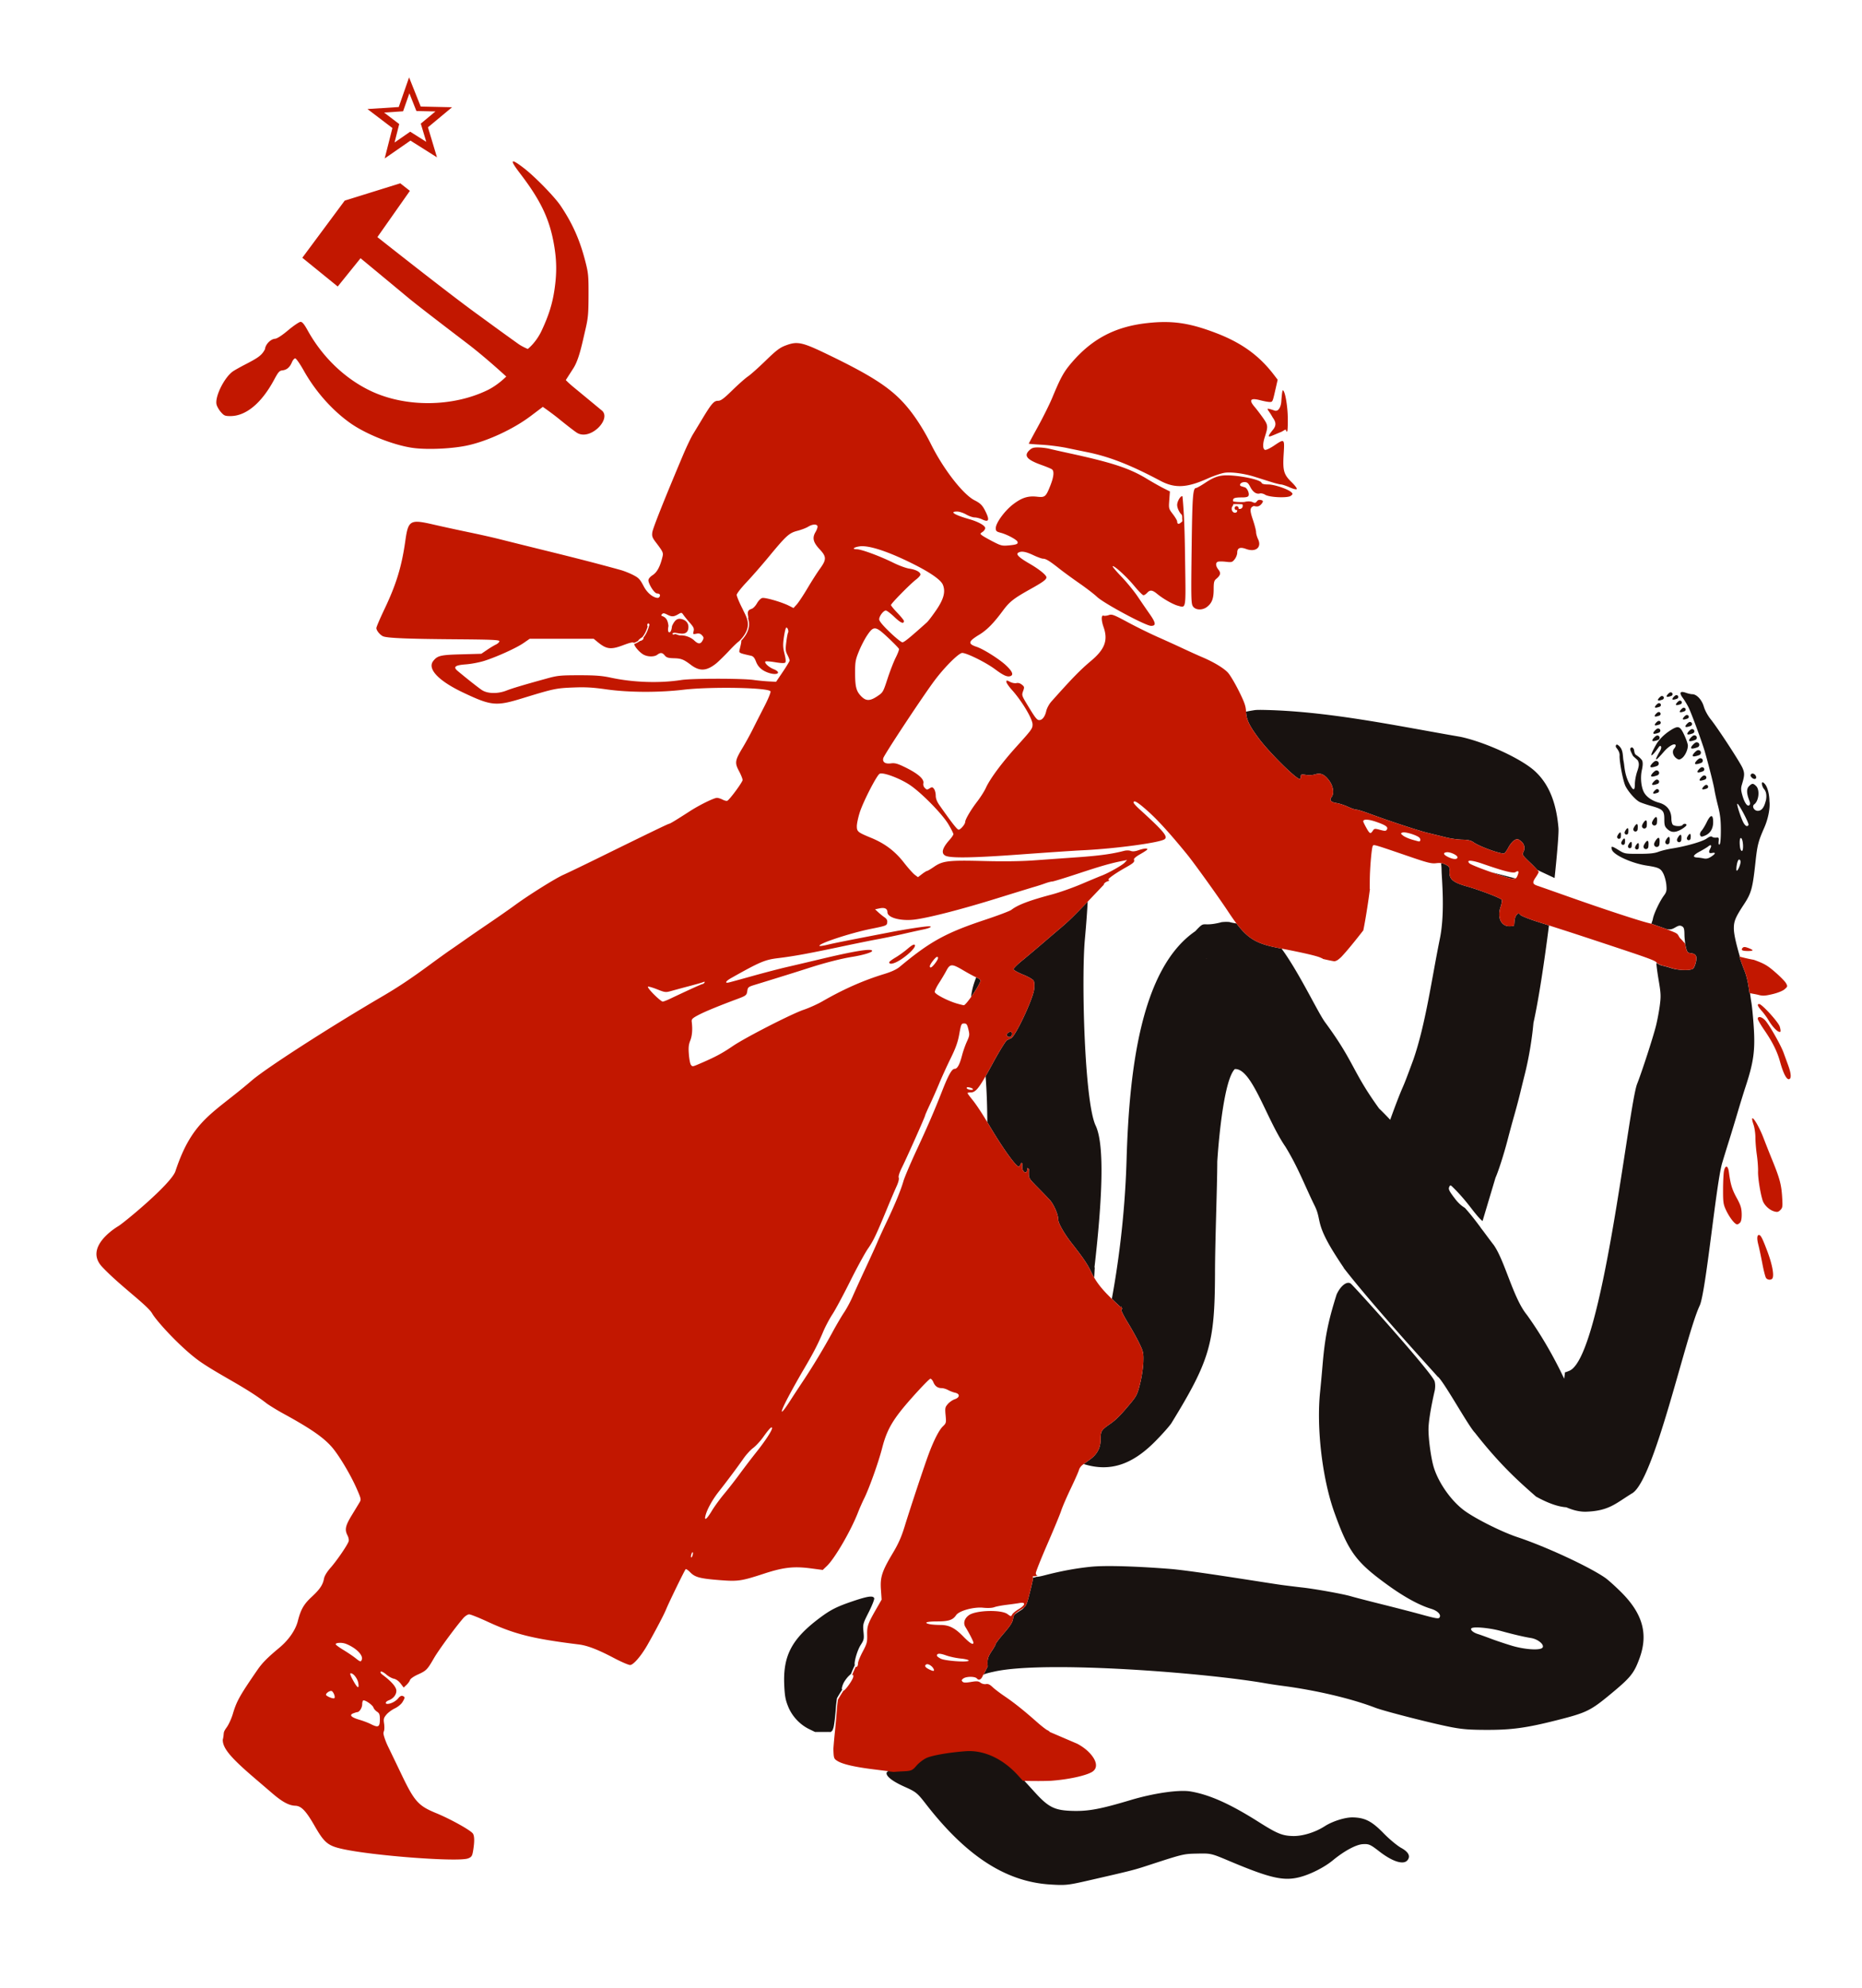
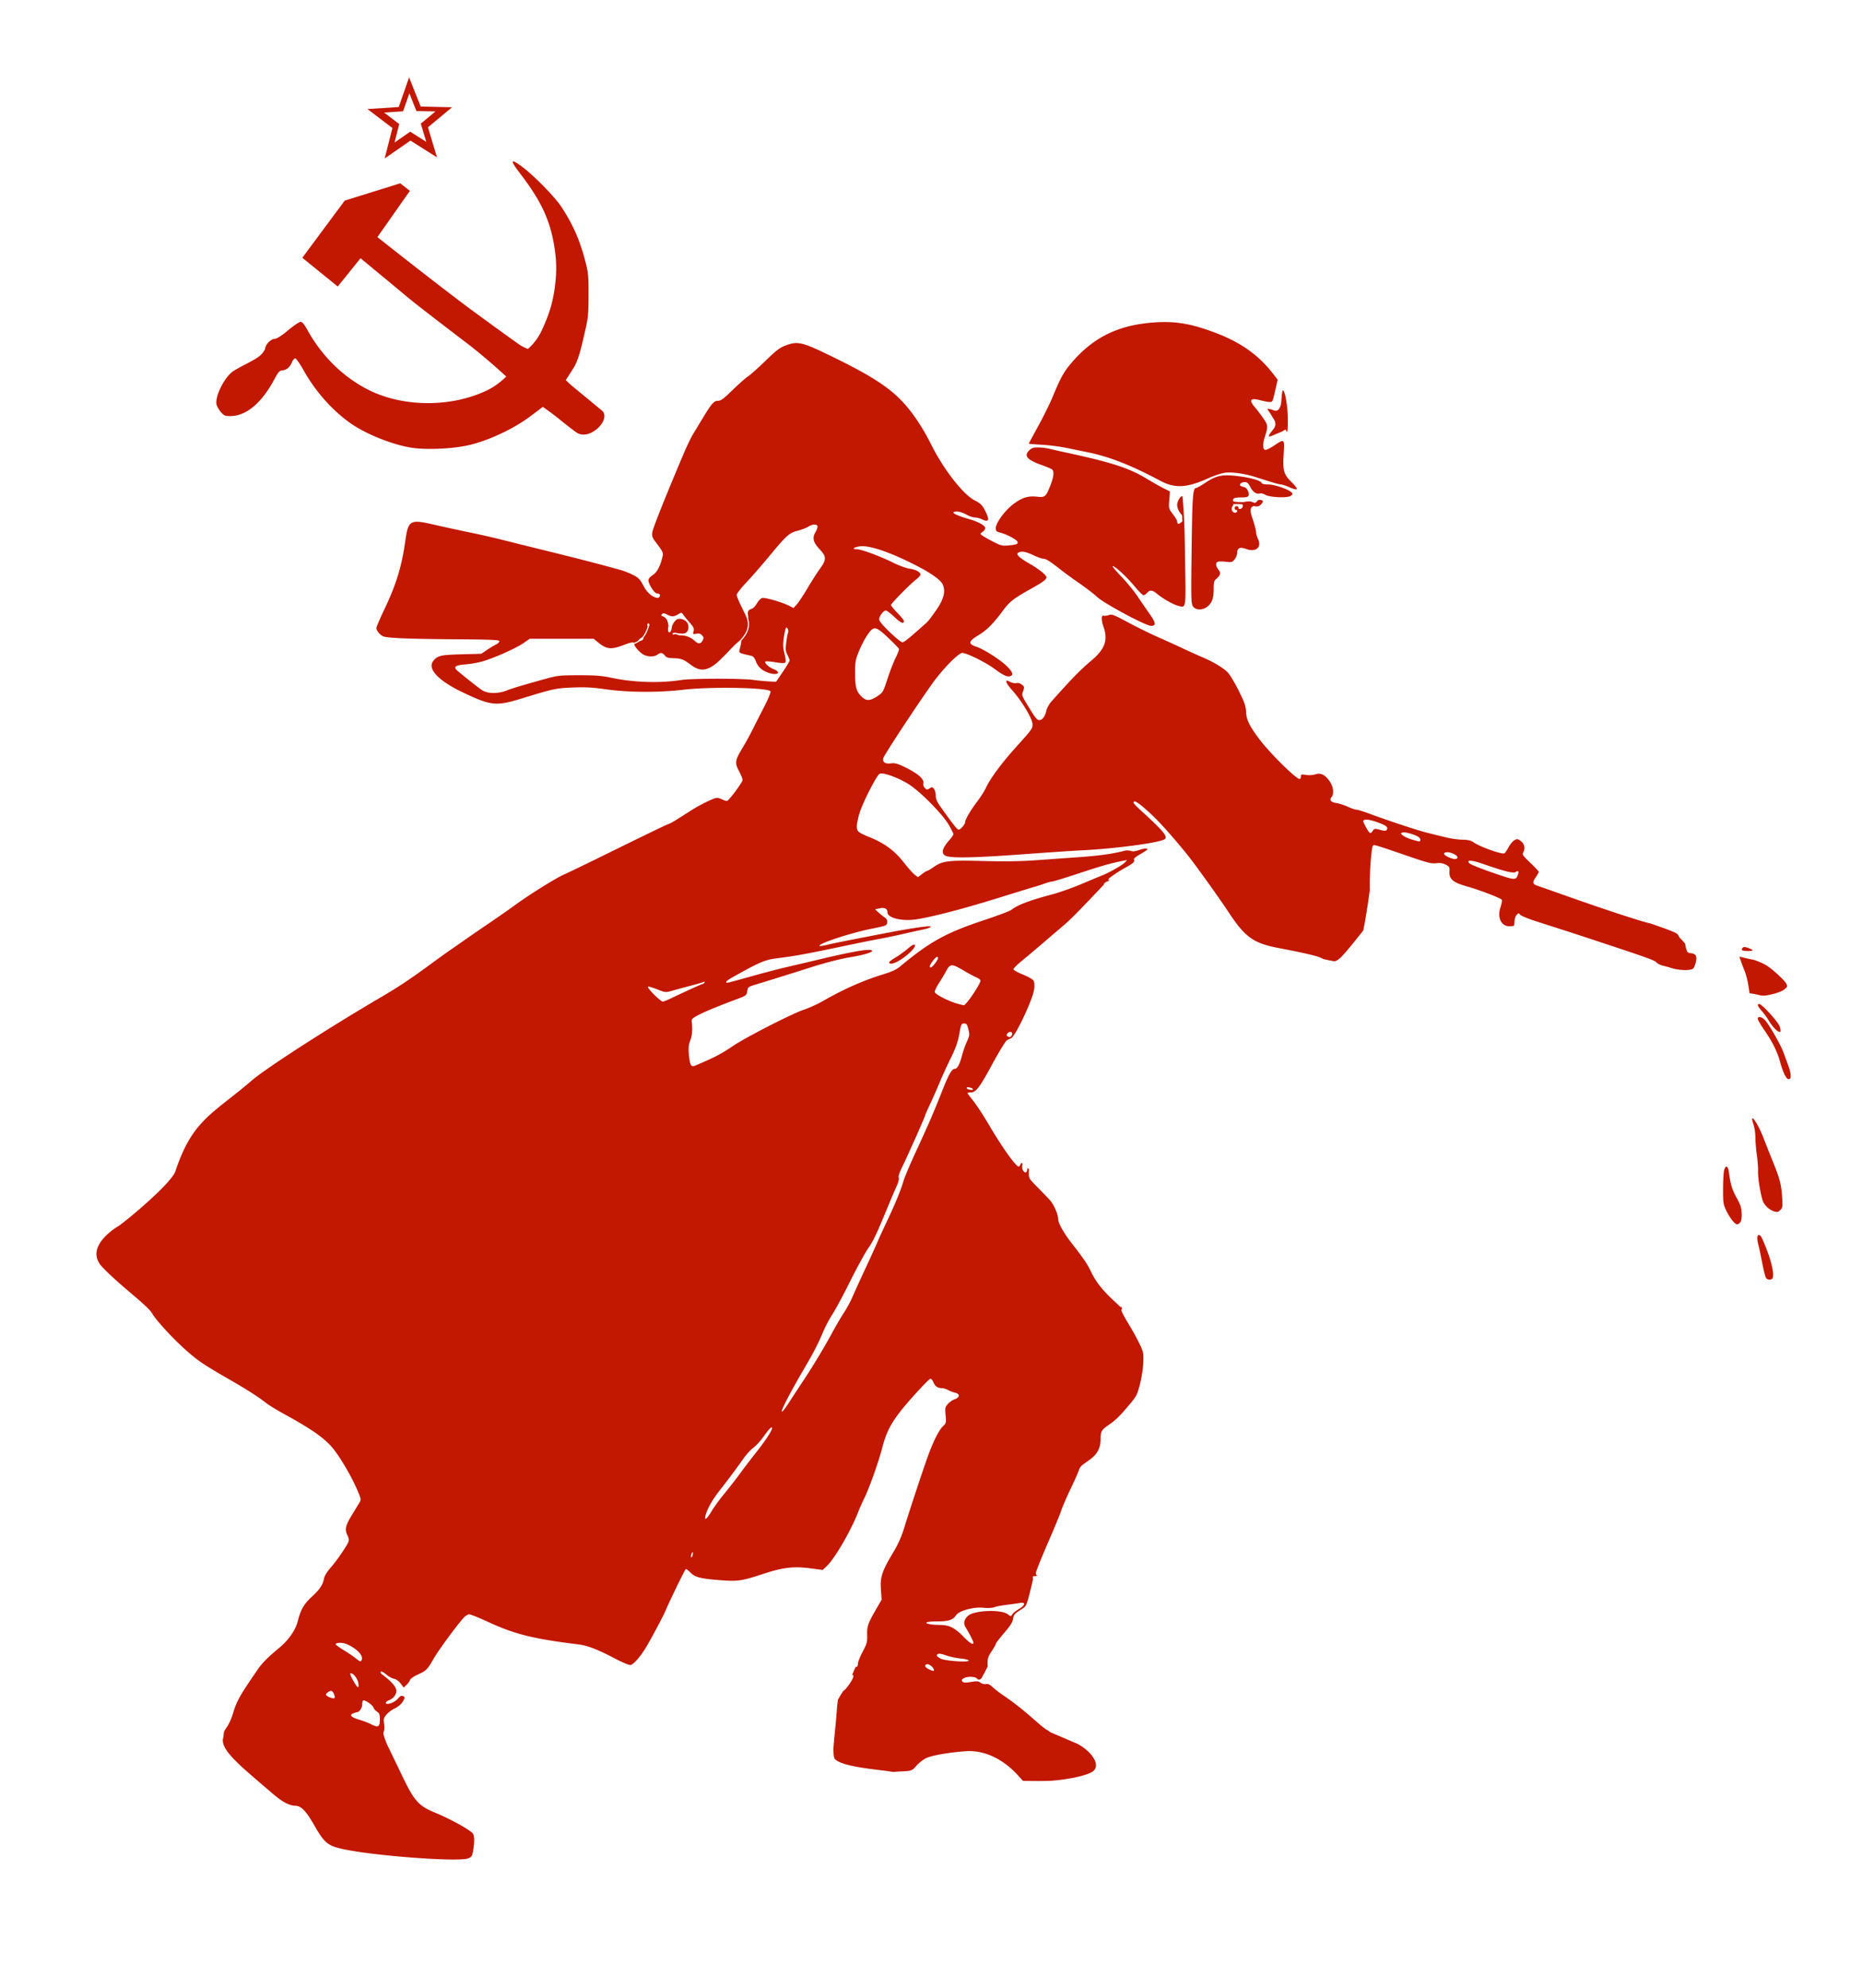
<svg xmlns="http://www.w3.org/2000/svg" width="1581.061" height="1687.389" viewBox="0 0 1581.061 1687.389">
-   <path d="M1428.582 587.291c-2.2-.058-2.193 1.715.22 4.938 1.419 1.895 3.61 5.493 4.874 7.968 2.396 4.688 11.788 30.18 14 38 3.657 12.93 7.46 28.018 8.063 32 .374 2.475 1.742 8.696 3.062 13.844 1.842 7.182 2.406 11.992 2.406 20.688 0 7.081-.414 11.58-1.093 12-.722.445-.966-.455-.75-2.688.292-3.022.068-3.33-2.063-3.094-1.304.144-2.884-.181-3.531-.718-.805-.668-2.265-.18-4.625 1.5-3.649 2.596-17.72 6.616-29.438 8.437-3.85.6-9.025 1.87-11.5 2.813-3.347 1.273-7.575 1.718-16.562 1.718-11.919 0-12.18-.037-17.406-3.281-5.694-3.534-6.599-3.582-5.532-.219 1.423 4.484 16.811 11.513 29.5 13.469 10.194 1.572 11.896 2.38 14.125 6.75 1.162 2.277 2.327 6.622 2.594 9.688.424 4.86.142 6.04-2.125 9.093-3.537 4.767-8.638 15.595-9.312 19.75-.167 1.026-.763 2.444-1.25 4.094.09.025.237.073.312.094 3.89 1.404 7.753 2.718 11.188 3.938.077.027.173.066.25.094.185.07.258.119.437.187 3.305.955 5.221.502 8.031-1.156 1.822-1.075 2.95-1.54 3.938-1.531.593 0 1.133.17 1.75.5 1.72.92 2.089 2.111 2.156 7.312.02 1.481.165 3.233.344 4.938.116 1.114.254 2.195.406 3.187.071.463.172.903.25 1.313.01.029-.01.066 0 .094.081.4.165.86.25 1.187l.031.125c.752 2.87 1.24 3.916 2.532 4.375.2.068.412.142.656.188h.062c.25.045.51.094.813.125h.062c.515.056.982.148 1.407.25h.062c.2.049.383.127.563.187 2.62.858 3.236 2.882 2.312 7.031-.516 2.318-1.52 4.792-2.219 5.5-.246.25-.651.445-1.156.625a9.398 9.398 0 01-1.719.438c-.227.033-.444.068-.687.094-.114.014-.226.019-.344.03h-.062c-.137.013-.273.044-.407.064-.156.014-.306.02-.468.03-.338.025-.705.02-1.063.032-.174.01-.353.028-.531.03h-.469c-.404 0-.8-.02-1.219-.03-3.522-.087-7.485-.592-10.5-1.563-3.025-.975-6.737-1.974-8.25-2.25-.07-.013-.12-.019-.187-.03a31.817 31.817 0 01-4.313-2.126c.02.13.068.32.063.375-.109 1.1.75 7.598 1.906 14.438 1.88 11.121 1.982 13.394.906 21.5-.66 4.985-2.118 12.662-3.218 17.062-2.395 9.575-11.982 39.102-16 49.25-7.26 18.332-29.469 231.903-57.563 243.5-1.898.784-2.863 1.15-3.687 1.282l-.688 5.468c-8.895-18.883-19.795-37.74-31.719-54.28-11.736-14.316-18.846-46.639-28.437-59.688h-.031a532.806 532.806 0 01-4.094-5.407c-1.329-1.797-2.686-3.608-4.031-5.437-.885-1.146-1.74-2.275-2.657-3.438l.032-.094c-4.238-5.7-8.597-11.39-13.375-16.656-1.322-.808-4.564-2.831-8-7.281-5.138-6.654-6.11-8.497-5.375-10.281.763-1.852 1.145-1.926 2.625-.5 5.37 5.182 10.618 11.136 16.406 18.687 3.585 4.677 7.274 8.971 8.219 9.531.402.543.761.839 1.156.907l10.969-36.688c2.208-4.825 6.971-19.297 10.53-33.062 1.392-5.378 3.833-14.378 5.438-20 1.606-5.62 3.904-14.27 5.094-19.22 1.19-4.95 2.855-11.7 3.688-15 3.598-14.256 6.245-30.34 7.468-44.062 4.56-20.501 9.316-52.372 13.188-82.78-3.88-1.248-7.704-2.47-10.719-3.438-6.875-2.207-13.057-4.728-13.75-5.625-1.155-1.496-1.405-1.5-2.875-.031-.881.88-1.722 3.094-1.875 4.937-.153 1.844-.315 3.713-.375 4.125-.06.413-1.854.75-3.969.75-7.044 0-10.528-7.353-7.625-16.094.91-2.74 1.436-5.585 1.157-6.312-.526-1.37-18.271-8.201-29.75-11.469-12.274-3.493-15.245-6.23-14.688-13.437.212-2.741-.242-3.447-3.25-5-1.326-.685-2.56-1.069-3.906-1.25.258 1.74.402 3.736.437 6.187.097 6.816 3.1 35.58-1.406 57.688-6.982 34.256-12.097 72.638-22.531 102.812-5.676 15.41-7.415 19.868-9.25 24-2.448 5.512-6.96 17.369-10.438 27.125-3.842-4.065-7.158-7.424-9.406-9.531-23.21-32.076-20.71-39.107-45.812-73.125-6.269-8.495-22.048-42.249-37.032-62.625-.56-.107-.99-.204-1.562-.313-18.564-3.515-26.349-7.364-36.719-21.03-2.736-.424-5.043-.88-6.094-1.25a34.75 34.75 0 00-1.937-.095 31.476 31.476 0 00-5.125.312c-.034.068-.25.15-.688.25-16.686 4.079-12.04-2.49-21.093 7.313-46.946 32.18-56.232 120.426-58.407 194.25-1.473 50.025-7.816 92.407-12.5 117.781.81.78 1.585 1.548 2.47 2.375l4.937 4.625.625-.375.718 1.938c-.349.357-.61.678-.687.875-.239.616 2.297 5.566 5.625 11 3.328 5.435 7.666 13.25 9.656 17.375 3.36 6.964 3.62 8.088 3.406 15.719-.129 4.605-1.327 12.628-2.718 18.25-2.22 8.973-3.03 10.69-7.657 16.28-8.779 10.61-12.777 14.645-18.187 18.376-7.127 4.915-7.719 5.877-7.719 12.719 0 7.288-2.819 12.73-8.937 17.156-1.906 1.38-3.963 2.858-5.438 3.937 21.962 6.843 40.713.904 60.5-19 5.669-5.701 11.916-12.683 13.875-15.53 32.945-53.602 36.878-68.15 37.125-126.5 0-27.18 1.884-73.624 1.938-95.75 1.34-20.995 5.925-69.593 14.906-78.47 14.537-.809 26.585 42.125 42.969 65.938 10.895 17.713 16.977 34.316 24.78 50 6.288 12.689.073 14.234 17.688 41.969a421.51 421.51 0 007.094 10.812c-.013.052-.018.104-.031.156 23.8 30.666 68.349 79.45 80.031 92.5.013-.052.018-.104.031-.156 5.93 5.614 25.817 41.952 31.344 47.5 22.112 28.261 38.67 42.559 51.813 54.125 10.497 5.812 19.003 8.66 25.781 9.125 5.307 2.327 10.681 3.747 16.187 3.75 20.167-.58 25.592-7.053 39.813-15.719 19.002-11.656 45.2-133.687 57.219-159.218 5.262-11.178 13.965-103.76 19.062-120.938 1.224-4.125 3.925-12.9 6-19.5s5.408-17.625 7.438-24.5c2.03-6.875 5.036-16.55 6.656-21.5 6.68-20.406 8.03-30.504 6.75-50-.542-8.25-1.454-17.64-2.031-20.875-.433-2.474-.783-5.124-1.157-7.844-.144-.025-.26-.037-.406-.063-.851-6.198-1.833-12.795-4.156-18.781-1.03-2.595-3.033-7.749-4.438-12.25.117.03.317.063.438.094-.23-.736-.465-1.469-.656-2.156-2-7.181-4.482-16.227-4.5-21.906-.02-6.019 1.405-9.446 8.437-20.125 6.43-9.764 7.497-13.634 9.938-36.125 1.57-14.478 2.353-17.533 7.468-29.188 3.335-7.598 5.107-16.758 4.375-22.531v-.094c.028-3.874-1.075-11.668-4.218-14.813-3.377-3.376-2.35 2.343-.407 4.594 1.483 1.717 2.599 4.524 1.688 9.563-.125.392-.248.773-.375 1.25-1.391 5.225-3.527 7.75-6.563 7.75-3.142 0-5.268-3.865-3.03-5.5 3.902-2.854 4.902-12.254 1.655-15.5-2.524-2.524-3.49-2.512-6.093.094-2.221 2.221-2.13 6.089.281 12.218.742 1.887.772 3.135.094 3.813-1.634 1.633-4.086-1.673-5.907-7.938-1.377-4.737-1.45-6.346-.437-9.687 2.27-7.491 2.33-9.553.5-13.813-2.169-5.044-21.126-34.073-27.063-41.437-2.473-3.069-4.895-7.532-5.812-10.688-1.699-5.843-6.086-10.562-9.813-10.562-1.156 0-3.61-.559-5.437-1.219-1.214-.44-2.204-.667-2.938-.687zm-10.218.344a1.596 1.596 0 00-.344.094c-.845.31-3.143 2.595-2.844 3.406.3.811 3.093-.157 3.938-.469.844-.31 1.299-1.22 1-2.031-.225-.608-.807-.979-1.438-1-.105 0-.201-.014-.312 0zm12.437 1.875c.045.01.075-.011.125 0 .151.032.338.094.531.156a4.612 4.612 0 00-.656-.156zm-7.562.5c-.104.014-.207.054-.313.094-.845.31-3.143 2.595-2.844 3.406.3.81 3.093-.157 3.938-.469.845-.31 1.268-1.22.969-2.031-.225-.608-.807-.98-1.438-1-.105 0-.209-.014-.312 0zm-12.282.719c-.103.014-.207.055-.312.094-.845.31-3.143 2.594-2.844 3.406.3.81 3.062-.157 3.906-.47.845-.31 1.3-1.22 1-2.03-.224-.609-.806-.98-1.437-1-.105 0-.21-.015-.313 0zm15.282 3.937c-.104.015-.207.055-.313.094-.845.312-3.143 2.597-2.844 3.406.3.812 3.062-.157 3.907-.468.844-.312 1.299-1.22 1-2.032-.225-.607-.807-.978-1.438-1-.105 0-.209-.014-.312 0zm-17.782 2.156a1.654 1.654 0 00-.343.094c-.845.312-3.143 2.596-2.844 3.407.299.81 3.093-.16 3.937-.47.845-.31 1.3-1.22 1-2.03-.224-.608-.806-.98-1.437-1-.105 0-.201-.014-.313 0zm21.032 3.875c-.104.014-.207.055-.313.094-.845.312-3.143 2.596-2.844 3.407.3.81 3.062-.16 3.907-.47.844-.31 1.299-1.22 1-2.03-.225-.608-.807-.98-1.438-1-.105 0-.209-.014-.312 0zm-359.313 1.813c-2.702 0-4.547.105-5.375.312-2.372.353-4.594.757-6.75 1.219v.063c.296 6.714 2.67 11.704 10.75 22.563 8.975 12.06 31.642 34.5 34.844 34.5.5 0 .906-.93.906-2.063 0-1.871.42-2.009 4.438-1.406 2.566.385 5.9.172 7.937-.5 4.586-1.514 8.204.282 12.188 6.031 3.137 4.527 3.801 10.596 1.468 13.406-2.006 2.418-.483 4.242 4.157 4.938 2.385.358 6.749 1.763 9.687 3.125 2.938 1.361 6.158 2.469 7.188 2.469 1.03 0 5.603 1.365 10.156 3.062 16.594 6.183 42.488 14.734 50.781 16.75 4.675 1.136 11.65 2.852 15.5 3.813 3.85.96 9.963 1.798 13.594 1.875 4.96.106 7.363.661 9.594 2.25 5.328 3.794 24.233 10.52 26.187 9.312.655-.405 2.242-2.726 3.531-5.156 1.29-2.43 3.522-5.092 4.938-5.906 2.353-1.352 2.82-1.275 5.375.625 3.129 2.326 4.02 6.135 2.219 9.5-1.101 2.057-.624 2.78 5.937 9 2.523 2.391 4.64 4.6 5.906 6.062l.063.031 14.625 6.844c2.32-21.83 3.64-38.512 3.312-42.375-1.867-21.999-8.279-37.508-19.968-48.281-11.432-10.54-41.814-24.57-63.094-29.157-54.12-9.272-113.727-22.205-170.094-22.906zm338.344 1.812c-.21-.01-.414.047-.625.125-.845.312-3.143 2.595-2.844 3.407.3.81 3.062-.158 3.906-.47.845-.31 1.3-1.221 1-2.03a1.593 1.593 0 00-1.437-1.032zm23.625 2.532a1.656 1.656 0 00-.344.094c-.845.31-3.143 2.594-2.844 3.406.3.81 3.093-.157 3.938-.47.845-.31 1.299-1.22 1-2.03-.224-.609-.806-.98-1.438-1-.105 0-.2-.015-.312 0zm-23.813 5a1.654 1.654 0 00-.343.094c-.845.31-3.143 2.626-2.844 3.437.299.811 3.093-.188 3.937-.5.845-.311 1.3-1.222 1-2.031-.224-.609-.806-.98-1.437-1-.105 0-.201-.015-.313 0zm26.344.937a1.54 1.54 0 00-.344.094c-.944.348-3.521 2.906-3.187 3.813.334.906 3.43-.182 4.375-.532.944-.347 1.46-1.342 1.125-2.25-.25-.679-.92-1.101-1.625-1.125-.118 0-.23-.013-.344 0zm-10.562 4.438c-1.471.13-3.33 1.112-5.97 2.812-5.73 3.695-9.8 8.31-11.655 11.531-6.643 11.538-5.285 12.794 2.187 2.282 1.198-1.686 3.5-.399.094 4.875-5.718 10.27-.835 4.964 4-.625 4.428-5.121 9.013-7.39 9.969-5.844.36.582-.146 1.95-1.125 3.031-2.13 2.354-1.1 6.382 2.156 8.531 1.748 1.154 2.371 1.102 4.344-.281 2.6-1.82 5.093-7.077 5.093-10.719 0-1.33-1.392-5.394-3.093-9.031-2.037-4.351-3.39-6.395-5.407-6.562a3.27 3.27 0 00-.593 0zm-16.094 1.062c-.248-.01-.501.033-.75.125-.997.368-3.728 3.075-3.375 4.031.352.957 3.628-.195 4.625-.562.996-.367 1.54-1.45 1.187-2.406-.264-.718-.943-1.163-1.687-1.188zm28.875.531a1.918 1.918 0 00-.75.125c-1.01.373-3.764 3.092-3.406 4.063.357.97 3.676-.19 4.687-.563 1.011-.372 1.545-1.467 1.188-2.437-.269-.728-.964-1.163-1.72-1.188zm1.906 5.282a2.076 2.076 0 00-.812.125c-1.098.403-4.108 3.384-3.72 4.437.39 1.055 4.028-.22 5.126-.625 1.097-.403 1.67-1.57 1.281-2.625-.291-.79-1.055-1.286-1.875-1.312zm-31.437.156c-.26-.01-.52.06-.782.156-1.044.385-3.9 3.216-3.53 4.219.369 1.002 3.799-.209 4.843-.594 1.044-.384 1.588-1.529 1.219-2.531a1.91 1.91 0 00-1.75-1.25zm33 5.781c-.146.019-.29.071-.438.125-1.177.434-4.385 3.62-3.969 4.75.417 1.13 4.292-.222 5.47-.656 1.176-.434 1.79-1.683 1.374-2.813-.312-.847-1.12-1.377-2-1.406a2.205 2.205 0 00-.437 0zm-67.25 1.969c-1.201-.186-1.412 1.673-.75 2.5 1.659 2.021 3.177 4.433 2.843 7.219.01 6.102 3.108 21.73 5.063 25.562 2.51 4.92 8.442 11.587 11.875 13.344 1.416.725 5.881 2.265 9.937 3.406 9.935 2.796 11.125 3.993 11.125 11.344 0 5.088.372 6.226 2.657 8.344 3.272 3.031 6.687 3.088 11.78.187 2.158-1.228 4.087-2.781 4.313-3.469.487-1.48-2.354-1.699-3.25-.25-.863 1.397-6.829 1.232-8.28-.218-.66-.661-1.22-2.915-1.22-5.032 0-6.958-3.74-11.829-10.5-13.656-5.632-1.522-10.202-4.554-12.468-8.281-2.656-4.366-3.567-12.857-2.094-19.438 1.107-4.947.933-7.828-.594-9.187-1.17-1.512-3.151-2.841-4.375-3.656-1.7-1.135-1.308-3.905-2-5.094-.72-1.237-1.712-1.758-2.656-.625-.945 1.133 1.058 4.207 1.625 5.719.51 1.36 2.566 2.587 4.625 4.75v.03c.096.297.236.635.375 1 .748 1.968.515 3.97-.969 8.282-1.078 3.133-1.969 7.916-1.969 10.625 0 6.378-1.59 5.927-5.28-1.5-1.873-3.766-3.087-8.296-3.72-13.844-.22-1.929-.493-3.69-.812-5.187-.596-5.045-.19-9.417-4.719-12.657a1.724 1.724 0 00-.562-.218zm69.03 4.656c-.292-.01-.58.048-.874.156-1.177.434-4.385 3.62-3.969 4.75.417 1.13 4.292-.222 5.469-.656 1.177-.433 1.791-1.714 1.375-2.844-.313-.847-1.12-1.377-2-1.406zm1.75 6.875a2.247 2.247 0 00-.843.156c-1.11.41-4.143 3.403-3.75 4.469.393 1.067 4.046-.215 5.156-.625 1.11-.41 1.706-1.59 1.313-2.656a2.064 2.064 0 00-1.875-1.344zm-38.03 2.281c-.152.02-.288.07-.438.125-1.198.442-4.455 3.695-4.031 4.844.424 1.151 4.364-.214 5.562-.656 1.2-.442 1.83-1.724 1.407-2.875-.319-.863-1.136-1.409-2.032-1.438a2.531 2.531 0 00-.468 0zm39.156 5.375a1.559 1.559 0 00-.375.094c-.978.361-3.627 3.03-3.281 3.969.346.939 3.553-.202 4.53-.562.978-.36 1.503-1.406 1.157-2.344-.26-.705-.926-1.132-1.656-1.156-.122 0-.249-.013-.375 0zm-38.719 2.719a2.055 2.055 0 00-.437.125c-1.149.424-4.282 3.554-3.875 4.656.406 1.102 4.195-.231 5.343-.656 1.148-.423 1.75-1.648 1.344-2.75a2.12 2.12 0 00-1.937-1.375 2.205 2.205 0 00-.438 0zm81.625 2.656c-.33.033-.658.157-.906.407-.82.82-.785 1.521.156 2.656 1.59 1.915 4.031 2.037 4.031.187 0-1.661-1.6-3.162-2.968-3.25a1.554 1.554 0 00-.313 0zm-40.75 1.594a1.994 1.994 0 00-.75.125c-.971.359-3.593 3.005-3.25 3.938.344.931 3.529-.204 4.5-.563.971-.357 1.469-1.411 1.125-2.344-.258-.7-.9-1.131-1.625-1.156zm-142.219.344s.022-.01.032 0c.625.642 1.23 1.307 1.812 1.969a63.062 63.062 0 00-1.844-1.97zm102.032 3.187c-.249-.01-.501.033-.75.125-.997.368-3.728 3.074-3.375 4.032.352.956 3.628-.195 4.625-.563.996-.367 1.54-1.45 1.187-2.406-.264-.718-.943-1.164-1.687-1.188zm41.875 4.469c-.21-.01-.414.047-.625.125-.845.312-3.143 2.595-2.844 3.406.299.811 3.093-.158 3.937-.468.845-.312 1.268-1.22.97-2.032a1.596 1.596 0 00-1.438-1.031zm-41.97 3.594c-.103.014-.206.054-.312.094-.844.31-3.142 2.595-2.843 3.406.299.81 3.061-.157 3.906-.469.845-.31 1.299-1.22 1-2.031-.224-.608-.806-.98-1.438-1-.105 0-.209-.014-.312 0zm68.345 12.437c1.278 0 10.159 16.883 9.468 18-.985 1.595-2.325 1.166-3.906-1.25-2.038-3.115-6.568-16.75-5.562-16.75zm-61.063 3.5c.01 0 .026-.01.031 0 .156.172.29.34.438.532-.149-.19-.313-.36-.469-.532zm39.031 7c-.953-.01-2.329 1.698-4 5.157-1.375 2.844-3.345 6.096-4.375 7.218-1.029 1.122-1.605 2.749-1.28 3.594.655 1.709 1.238 1.769 4.155.563 4.454-1.843 6.926-5.832 6.97-11.313.026-3.47-.516-5.209-1.47-5.219zm-47.156.782c-1.193.302-3.187 3.629-3.312 4.75-.134 1.194.696 2.277 1.843 2.406 1.148.129 2.179-.742 2.313-1.938.134-1.195.522-5.09-.625-5.218-.072-.01-.14-.02-.219 0zm-8.656 2.843c-1.142.295-3.036 3.52-3.156 4.594-.129 1.146.682 2.158 1.78 2.281 1.1.123 2.091-.699 2.22-1.843.128-1.147.474-4.909-.625-5.032a.537.537 0 00-.22 0zm-7.625 3.157c-1.04.268-2.765 3.208-2.875 4.187-.117 1.045.59 1.981 1.594 2.094 1.003.112 1.914-.643 2.03-1.688.118-1.045.442-4.481-.562-4.593a.423.423 0 00-.187 0zm-7.813 3.468c-.89.231-2.374 2.757-2.468 3.594-.1.896.516 1.685 1.375 1.781.859.096 1.618-.542 1.718-1.437.1-.895.39-3.842-.468-3.938a.33.33 0 00-.157 0zm-6.312 3.625c-.895.228-2.406 2.724-2.5 3.563-.1.895.516 1.716 1.375 1.812.859.096 1.65-.542 1.75-1.437.1-.895.39-3.842-.469-3.938a.33.33 0 00-.156 0zm59.187 1.219c-.89.228-2.374 2.723-2.468 3.563-.1.894.516 1.685 1.375 1.78.859.097 1.65-.542 1.75-1.437.1-.895.359-3.808-.5-3.906a.33.33 0 00-.157 0zm-8 .75c-1.04.265-2.765 3.177-2.875 4.156-.117 1.045.591 1.982 1.594 2.094 1.003.113 1.914-.643 2.031-1.687.117-1.046.441-4.45-.562-4.563a.423.423 0 00-.188 0zm-9.937 1.813c-1.04.264-2.765 3.176-2.875 4.156-.117 1.045.59 1.98 1.594 2.094 1.003.112 1.914-.643 2.03-1.688.118-1.044.442-4.45-.562-4.562a.423.423 0 00-.187 0zm-8.563.75c-1.243-.14-3.667 3.86-3.812 5.156-.145 1.295.756 2.454 2 2.594 1.243.138 2.355-.767 2.5-2.063.145-1.295.556-5.549-.688-5.687zm69.907.156c.713.08 1.572 2.183 1.78 5.75.29 4.95-.908 6.926-2.187 3.594-.333-.871-.625-3.393-.625-5.594 0-2.659.477-3.812 1.032-3.75zm-99.125.437c-.895.228-2.406 2.724-2.5 3.563-.1.895.516 1.716 1.375 1.812.859.096 1.65-.542 1.75-1.437.1-.895.39-3.842-.47-3.938a.33.33 0 00-.155 0zm19.656 1.969c-1.166.297-3.096 3.56-3.219 4.656-.131 1.17.69 2.218 1.813 2.344 1.123.127 2.15-.705 2.28-1.875.132-1.17.468-4.998-.655-5.125a.537.537 0 00-.22 0zm-13.938.906c-.89.228-2.374 2.724-2.468 3.563-.1.895.484 1.685 1.343 1.781.86.096 1.65-.543 1.75-1.437.1-.896.39-3.81-.468-3.907a.33.33 0 00-.157 0zm6.032 1.032c-.895.23-2.406 2.755-2.5 3.593-.1.895.516 1.684 1.375 1.782.859.096 1.65-.542 1.75-1.438.1-.894.39-3.841-.47-3.937a.33.33 0 00-.155 0zm61.593 1.78c.675.069.709 1.042-.156 2.657-1.745 3.262-1.334 4.43 1.406 3.906 3.438-.657 3.132.618-.75 3.157-2.357 1.54-4.073 1.969-6.25 1.5-1.65-.356-4.125-.71-5.5-.782-4.402-.227-3.64-2.043 2.125-5.125 3.088-1.65 6.369-3.639 7.282-4.406.804-.675 1.438-.947 1.843-.906zm24.375 12.126c.36.025.726.422 1.032 1.219.663 1.727-2.312 9.125-3.282 8.156-.306-.306-.252-2.39.125-4.625.522-3.09 1.336-4.804 2.125-4.75zm-210.593 10.75c13.842 4.828 18.48 6.294 20.53 5.312l-20.53-5.312zm-319.907 7.812zm-22.75 17.157c-11.768 12.298-16.19 16.592-22.53 21.968-4.4 3.731-12.104 10.316-17.126 14.625-5.021 4.31-12.334 10.461-16.25 13.657-3.916 3.194-7.125 6.394-7.125 7.125 0 .73 3.614 2.782 8.031 4.562 4.605 1.856 8.482 4.106 9.094 5.25.633 1.182.822 4.11.438 7.188-1.063 8.503-15.822 39.855-19.563 41.562-.825.377-2.4 1.129-3.5 1.688-1.1.558-6.584 9.456-12.187 19.78-2.359 4.347-4.282 7.827-6 10.813 1.042 12.933 1.418 26.523 1.468 39 .555.921 1.088 1.757 1.657 2.719 10.7 18.11 21.235 33.006 24.53 34.813.11.06.22.094.313.125.094.03.174.062.25.063.056 0 .12-.021.188-.063.069-.04.139-.107.219-.188.141-.143.3-.338.468-.594.012-.019.02-.044.032-.063.037-.058.086-.124.125-.187.155-.255.303-.582.468-.906.203-.397.422-.805.625-1.282.004-.01-.004-.02 0-.03l1.125.937c-.061.212-.111.438-.156.625-.362 1.524-.208 3.661.375 4.75 1.198 2.239 2.905 2.619 3.438.75.092-.324.291-1.343.53-2.625l1.25 1.031a37.72 37.72 0 00-.124 1.5 27.612 27.612 0 00-.063 1.594c-.034 4.577.253 5.03 7.157 12 3.945 3.984 8.697 8.905 10.562 10.937 3.277 3.569 6.794 11.375 7.219 15.813.028.296.031.58.031.844 0 3.127 5.045 12.015 11.438 20.156 7.22 9.195 11.044 14.452 13.718 19.031.446.763.858 1.51 1.25 2.25.393.74.766 1.47 1.125 2.219a76.536 76.536 0 003.032 5.719c.218-3.948.459-8.248.468-8.813l-.25.25c6.698-58.524 8.741-104.159 1-120.5-9.545-20.152-12.156-124.969-9.156-157.969 1.262-13.878 1.983-24.39 2.406-32.125zm100.063 48.156c.24.01.478-.01.719 0 .476.018.98.064 1.468.094a63.86 63.86 0 00-2.187-.094zM828.957 829.54c-2.136 5.113-3.781 10.751-4.406 16.656 3.847-5.407 8-12.243 8-13.937 0-.667-1.468-1.836-3.281-2.594-.073-.03-.23-.089-.313-.125zm29.032 46.219c-1.54.028-3.79 2.024-3.032 3.25.392.633 1.378 1.156 2.188 1.156 1.818 0 3.024-2.82 1.75-4.094-.237-.236-.551-.322-.906-.312zM1144.8 1088.79c-3.054.092-7.074 3.782-9.844 9.875-.182.566-.34 1.046-.53 1.656-6.977 22.405-9.511 35.493-11.47 59-.595 7.15-1.516 17.05-2.03 22-3.21 30.862 1.895 73.926 12.155 102.5 12.067 33.605 18.375 42.1 45.72 61.813 13.71 9.884 26.278 16.76 36.25 19.781 5.22 1.583 8.447 4.548 7.53 6.938-.728 1.898-2.067 1.702-17.625-2.563-5.775-1.582-19.725-5.186-31-8-11.275-2.813-23.442-5.947-27.03-7-6.687-1.96-30.74-6.275-41.47-7.437-3.3-.358-10.725-1.275-16.5-2.032-11.057-1.448-74.965-12.043-95.187-13.687-17.333-1.407-51.491-3.468-67.5-1.844-12.635 1.282-25.14 3.597-38.906 7.156-3.757.971-5.986 1.436-7.282 1.344h-.03c-1.42.574-2.383.75-3.032.781v2.188c-.07.095-.117.187-.156.281-.043.088-.08.16-.094.25-.155 1.018-.914 4.35-1.688 7.375-2.775 10.856-3.25 13.252-5.5 15.156-.965 1.337-2.244 2.05-4.562 3.532-1.59 1.017-2.704 1.794-3.531 2.53-.718.986-1.028 2.037-1.282 3.626-.476 2.977-2.391 5.96-7.656 12.062-3.852 4.465-7 8.597-7 9.157 0 .28-.397 1.122-1.031 2.25a52.54 52.54 0 01-1.125 1.875c-.419.673-.863 1.379-1.344 2.093-2.767 4.11-3.5 6.155-3.5 9.875a28.054 28.054 0 00.156 2.938l-3.218 6.469c-.245.24-.422.517-.594.812 1.368-.926 3.96-1.606 9.812-2.875 43.781-9.495 180.618 1.289 230.25 10.094 3.025.537 9.325 1.482 14 2.094 28.572 3.738 58.494 10.78 78.782 18.562 7.952 3.05 49.691 13.696 65.062 16.594 9.32 1.757 15.352 2.208 30.156 2.219 20.634.016 33.2-1.698 58.063-7.97 26.569-6.7 29.371-8.1 47.937-23.53 15.773-13.11 18.714-16.846 23.313-29.594 7.385-20.473 2.515-37.685-15.781-55.875-5.008-4.98-11.125-10.468-13.625-12.188-13.94-9.59-50.47-26.48-74.407-34.437-13.38-4.448-35.878-15.724-45.218-22.656-11.068-8.216-21.739-23.363-25.813-36.657-2.235-7.293-4.469-23.34-4.469-32.062 0-6.478 2.085-19.04 5.344-33.219.01-.043.025-.082.031-.125.388-2.492.467-4.941-.125-7.406-1.604-6.687-67.647-79.996-71.125-82.938-.652-.551-1.432-.806-2.28-.781zm-405.25 266.313c-2.609-.036-7.228 1.168-14.906 3.75-14.095 4.74-19.362 7.399-28.969 14.625-23.435 17.627-30.897 31.875-29.75 56.78.426 9.235 1.021 12.498 3.344 18.25 3.281 8.13 9.96 15.274 17.844 19.095l4.937 2.406h9.219c1.09 0 1.927-.023 2.625-.062-.3.019-.569.052-.938.062h2.75l-.03-.344c1.051-.391 1.358-1.247 1.968-3.094.62-1.882 1.521-8.97 2-15.75.254-3.608.592-6.687 1.031-9.437 1.44-2.596 3.103-5.225 4.563-7.469-.198.044-.33-.027-.375-.25-.174-.868.426-3.1 1.312-4.969.887-1.868 2.938-4.693 4.563-6.25.835-.8 1.415-1.349 1.843-1.687.177-.413.336-.84.5-1.25.744-1.858 1.778-4.14 2.75-6.219-.831-2.088 1.931-12.365 5.032-17.187 2.75-4.278 2.917-5.06 2.343-11.157-.604-6.425-.504-6.795 4.532-16.781 2.828-5.612 4.876-10.87 4.562-11.687-.34-.887-1.185-1.352-2.75-1.375zm514.438 26.187c5.245.014 13.83 1.175 20.468 3 10.502 2.889 19.629 5.032 25.5 5.969 7.081 1.13 13.023 7.182 8.75 8.906-3.962 1.599-15.555.486-25.125-2.406-5.574-1.685-13.5-4.344-17.625-5.906-4.125-1.563-9.137-3.37-11.156-4-3.91-1.223-6.613-3.615-5.406-4.813.514-.51 2.21-.76 4.594-.75zm-530.813 40.844c-.4.34-.873.808-1.562 1.469.69-.662 1.158-1.125 1.562-1.47zm98.375 62.75c-.479.015-.959.06-1.437.094-14.09.989-28.749 3.538-33.563 5.812-2.602 1.23-6.396 4.171-8.437 6.563-3.435 4.024-4.325 4.389-11.72 4.719-10.942.487-13.536 1.031-13.593 2.906-.09 2.985 5.473 7.162 15.563 11.656 9.34 4.16 10.575 5.16 17.718 14.375 34.326 44.277 67.832 66.027 105.438 68.438 13.28.851 15.24.628 32.719-3.375 35.337-8.096 38.326-8.822 48.937-12.282 31.725-10.344 31.572-10.325 43.5-10.562 11.687-.233 11.72-.205 27.5 6.437 34.818 14.656 46.138 17.164 60.094 13.375 9.037-2.454 20.459-8.301 27.437-14.062 9.63-7.95 19.751-13.418 25.47-13.75 5.163-.3 6.335.2 14.062 6.187 11.028 8.546 20.279 11.522 23.718 7.625 2.999-3.396 1.186-7.143-5.156-10.625-3.33-1.828-10.106-7.447-15.031-12.5-9.89-10.147-15.679-13.14-25.969-13.406-6.445-.166-17.26 3.215-23.844 7.438-8.18 5.247-18.884 8.56-27.03 8.375-9.087-.207-13.422-1.981-29.313-12.032-24.117-15.253-41.542-23.06-57.72-25.812-9.676-1.647-31.238 1.455-50.718 7.28-25.578 7.65-35.723 9.564-48.906 9.25-15.543-.368-20.75-2.852-32.313-15.53-4.513-4.95-11.152-12.248-14.78-16.22-11.992-13.124-26.775-20.403-41.188-20.374-.48 0-.959-.015-1.438 0z" fill="#181210" />
  <path d="M347.362 65.676l-8.78 25.157-26.563 1.718 21.187 16.125-6.562 25.813 21.875-15.156 22.53 14.218-7.655-25.5 20.468-17.03-26.625-.595-9.875-24.75zm.25 13.532l5.97 15.03 16.155.345-12.437 10.343 4.656 15.47-13.656-8.626-13.281 9.188 3.968-15.657-12.843-9.78 16.125-1.063 5.343-15.25zm88.157 57.78c-1.301.103.683 3.481 5.843 10.22 17.525 22.88 25.028 38.657 28.813 60.468 2.324 13.395 2.448 24.354.375 38.313-1.791 12.063-4.86 21.77-10.906 34.687-4.78 10.21-11.75 15.5-11.75 15.5s-4.698-1.912-7.97-4.25c-11.934-8.527-17.62-12.652-33.312-24.125-24.64-17.66-86.406-66.562-86.406-66.562l27.594-39.25-8.156-6.406-47.188 14.687-36 48.5 30.063 24.406 19.375-24s27.406 22.643 39.218 32.5c6.582 5.501 20.271 16.117 51.594 40 15.705 11.975 32.906 27.907 32.906 27.907s-7.036 7.256-16 11.593c-29.53 14.29-69.075 14.662-98.5.907-22.126-10.344-41.498-28.83-54.125-51.657-2.927-5.292-4.553-7.25-6.03-7.25-1.115 0-6.023 3.335-10.876 7.407-4.852 4.071-9.034 6.826-10.781 6.937-3.662.234-8.138 4.664-8.563 8.875-2.728 5.385-6.256 7.505-17.125 13.125-3.85 1.991-8.265 4.47-9.812 5.5-7.355 4.894-15.678 21.434-14.188 28.219.372 1.693 2.034 4.616 3.688 6.5 2.696 3.071 3.542 3.416 8.156 3.406 13.209-.025 26.434-11.042 37.125-30.969 3.481-6.488 4.436-7.555 7.031-7.843 3.685-.41 6.237-2.611 8.032-6.907.751-1.798 1.998-3.25 2.78-3.25.784 0 4.03 4.613 7.188 10.25 9.826 17.536 23.836 33.417 39.188 44.407 13.27 9.5 36.596 18.844 53.031 21.25 12.186 1.783 33.526.868 46.781-2 17.124-3.705 38.972-13.85 53.625-24.875 5.151-3.876 10.438-7.875 10.438-7.875s7.54 5.19 14.062 10.5c6.523 5.308 13.225 10.454 14.875 11.468 11.174 6.996 29.233-11.315 21.47-18.625l-9.25-7.656c-5.082-4.201-12.08-9.975-15.563-12.844-3.59-2.957-6.094-5.593-6.094-5.593l6.437-10.032c4.84-7.531 7.369-20.624 10.188-32.656 2.306-9.844 2.64-13.416 2.687-29.219.05-16.532-.163-18.895-2.718-28.812-4.727-18.342-10.871-32.14-20.97-47.188-5.13-7.644-22.008-24.929-31.28-32.03-4.997-3.828-7.988-5.736-9-5.657zm552.968 136.345c-4.684 0-9.532.317-14.812.906-26.863 2.995-46.424 13.214-63.719 33.281-6.9 8.006-9.515 12.716-16.656 29.938-2.23 5.376-7.65 16.3-12.031 24.28-4.383 7.981-7.97 14.639-7.97 14.813 0 .175 5.063.592 11.25.938 6.188.345 15.75 1.595 21.25 2.75 5.5 1.154 13.15 2.722 17 3.5 18.883 3.814 36.878 10.856 62.25 24.344 12.303 6.54 22.499 6.021 40.313-2 5.04-2.27 11.54-4.446 14.47-4.844 5.7-.774 16.448.671 24.968 3.344 2.76.865 8.55 2.682 12.875 4.062 4.325 1.38 8.697 2.531 9.719 2.531 1.021 0 4.345 1.098 7.375 2.438 3.293 1.456 5.732 2.023 6.093 1.437.333-.538-1.617-3.14-4.343-5.78-6.718-6.51-7.646-9.711-6.782-23.75.823-13.36.852-13.363-8.25-7.25-3.54 2.377-6.775 3.869-7.656 3.53-1.916-.735-1.96-5.176-.125-10.843 2.95-9.11 2.838-10.124-1.625-16.438-2.274-3.217-5.417-7.318-6.969-9.125-5.133-5.979-3.605-7.862 4.625-5.719 3.123.814 6.752 1.5 8.063 1.5 2.61 0 2.506.197 5.094-11.187l1.75-7.688-2.907-3.812c-12.698-16.733-27.759-27.614-49.937-36.031-16.862-6.4-29.26-9.14-43.313-9.125zM675.77 291.176c-2.81.071-5.434.827-8.72 2.063-4.942 1.859-7.925 4.129-17 12.937-6.052 5.876-12.767 11.867-14.937 13.313-2.17 1.445-8.103 6.692-13.187 11.656-7.559 7.38-9.815 9.031-12.313 9.031-3.434 0-5.538 2.449-13.593 15.844a2415.92 2415.92 0 01-7.657 12.656c-1.683 2.75-5.44 10.625-8.343 17.5-16.02 37.943-25.677 62.213-26.125 65.625-.428 3.253-.005 4.55 2.812 8.25 6.272 8.241 6.654 9.042 5.844 12.438-1.97 8.254-4.604 13.206-8.281 15.594-2.357 1.53-3.702 3.182-3.688 4.5.03 2.795 4.826 11.113 7.5 11.156 3.84.06 2.16 3.74.406 3.719-3.217-.038-8.484-3.37-11.843-9.75-3.232-6.137-4.306-7.28-9.157-9.75-3.022-1.54-7.738-3.403-10.468-4.157-19.233-5.31-35.918-9.62-62.47-16.156-16.774-4.13-35-8.663-40.5-10.062-5.5-1.4-17.2-4.024-26-5.844-8.8-1.82-22.3-4.759-30-6.531-19.938-4.59-21.404-3.727-23.905 14-3.072 21.768-7.703 36.877-17.72 57.875-3.777 7.92-6.855 15.12-6.843 16 .028 2.007 2.839 5.546 5.469 6.875 3.159 1.595 20.051 2.317 61 2.625 31.626.238 38 .5 38 1.656 0 .764-1.35 2.058-3 2.844s-5.086 2.862-7.656 4.625l-4.688 3.187-16.969.469c-17.646.459-20.315 1.076-23.906 5.719-5.118 6.618 4.496 16.783 25.219 26.625 24.136 11.462 28.125 11.836 50.5 4.968 26.6-8.164 28.618-8.578 43-9.156 10.623-.427 16.649-.09 28.25 1.563 18.802 2.679 44.41 2.81 65.375.343 23.626-2.778 72.844-1.85 74.094 1.407.309.806-2.022 6.506-5.188 12.656-3.165 6.15-7.564 14.788-9.75 19.187-2.185 4.4-6.13 11.6-8.781 16-6.49 10.773-6.797 12.726-3.031 19.782 1.669 3.127 3.03 6.526 3.03 7.562 0 1.736-10.574 16.153-12.905 17.594-.562.347-2.361-.06-4-.906-1.64-.848-3.807-1.532-4.813-1.532-2.563 0-14.791 5.998-22.937 11.25-11.773 7.591-16.994 10.75-17.75 10.75-.728 0-17.361 8.039-61.094 29.532-12.65 6.217-25.494 12.385-28.531 13.718-6.726 2.954-29.365 17.103-40.97 25.594-4.674 3.421-14.35 10.186-21.5 15.031-7.15 4.846-16.6 11.336-21 14.438-4.4 3.102-10.17 7.111-12.812 8.906-2.64 1.795-10.516 7.463-17.5 12.594-15.659 11.505-26.55 18.776-40.187 26.75-45.16 26.405-99.139 61.184-111 71.531-32.97 28.36-50.113 32.959-64.656 76.969-3.95 10.86-43.439 43.444-48.375 46.406-4.937 2.962-28.622 18.766-13.813 34.563 14.81 15.797 38.488 32.588 42.438 39.5 3.949 6.91 25.671 30.577 41.468 41.437 17.08 11.653 38.405 21.437 55.938 35.094 3.025 2.148 9.325 5.976 14 8.531 23.104 12.626 33.987 20.14 41.219 28.406 5.885 6.73 15.746 23.164 20.937 34.938 3.935 8.925 4.071 9.59 2.625 12-.842 1.403-3.838 6.343-6.656 10.969-5.468 8.975-6.133 12.217-3.563 17.187.854 1.65 1.27 3.86.938 4.906-1.024 3.227-9.88 16.191-15.219 22.282-3.288 3.751-5.303 7.092-5.75 9.5-.963 5.199-3.568 9.053-10.375 15.343-6.7 6.193-9.344 10.768-11.75 20.344-1.957 7.793-7.744 16.192-15.687 22.813-10.348 8.624-14.573 12.904-18.75 18.968-15.08 21.894-17.594 26.413-20.844 37.344-1.16 3.902-3.473 8.938-5.125 11.219-3.743 5.183-1.873 4.342-3.375 10.562-.208 6.835 6.113 14.672 25.281 31.157 5.13 4.411 12.642 10.83 16.656 14.28 8.564 7.361 14.19 10.428 19.625 10.626 5.116.186 9.03 4.25 16.438 17.156 8.126 14.158 11.221 16.765 23.25 19.469 25.887 5.82 98.95 11.317 107.094 8.062 2.883-1.152 3.456-2.03 4.187-6.375 1.293-7.683 1.232-12.71-.187-14.718-2.027-2.868-19.139-12.38-31.25-17.344-15.017-6.155-18.4-9.917-29.344-32.781-4.536-9.477-9.712-20.213-11.5-23.875-1.788-3.663-3.476-8.418-3.781-10.563-.139-.83.072-1.692.437-2.562.367-1.154.384-4.025.031-6.375-.554-3.695-.287-4.714 2.032-7.47 1.475-1.752 4.695-4.124 7.156-5.28 2.47-1.161 5.336-3.516 6.375-5.22 2.31-3.787 2.33-4.47.219-5.28-1.095-.42-2.372.251-3.75 1.968-2.04 2.543-6.277 4.75-9.157 4.75-2.32 0-1.638-1.985 1.032-3 3.95-1.501 6.53-4.706 6.53-8.125 0-3.13-4.01-7.81-11.562-13.468-1.76-1.32-2.359-2.347-1.656-2.782.611-.377 2.668.681 4.563 2.344 1.894 1.663 4.832 3.317 6.53 3.656 1.888.378 4.11 1.952 5.72 4.063l2.625 3.437 2.375-2.218c1.306-1.228 2.663-3.097 3-4.157.354-1.117 3.177-3.106 6.75-4.718 7.123-3.216 7.916-4.016 13.625-13.907 3.935-6.818 18.233-26.305 24.843-33.875 1.561-1.787 3.815-3.25 5-3.25s8.06 2.72 15.282 6.063c23.393 10.826 38.507 14.618 77.875 19.5 7.321.908 16.254 4.36 29.78 11.5 6.185 3.264 12.372 5.937 13.75 5.937 2.772 0 9.5-7.855 14.876-17.343 6.971-12.306 13.903-25.51 15.656-29.844 2.323-5.744 15.7-33.2 16.625-34.125.368-.368 2.152.848 3.969 2.719 4.03 4.15 8.315 5.265 25.531 6.593 14.957 1.155 17.93.701 37.094-5.562 16.483-5.387 25.276-6.366 39.844-4.438l9.968 1.313 3.563-3.406c6.76-6.516 20.361-29.941 26.375-45.407 1.283-3.3 3.644-8.664 5.25-11.906 4.306-8.69 12.116-30.586 15.25-42.75 4.176-16.209 9.34-24.84 25.844-43.344 7.607-8.528 14.412-15.5 15.125-15.5.713 0 1.87 1.36 2.562 3.032 1.398 3.375 3.67 4.959 7.156 4.968 1.274 0 3.663.733 5.313 1.625 1.65.893 4.35 1.918 6 2.282 4.249.937 4.039 4.045-.375 5.53-1.858.626-4.502 2.467-5.875 4.063-2.293 2.666-2.44 3.42-1.875 9.5.592 6.372.5 6.744-2.313 9.438-3.255 3.118-7.777 11.992-12.25 24.062-3.77 10.176-15.434 45.343-20.25 61-2.741 8.913-5.332 14.702-10 22.5-9.215 15.397-10.855 20.498-10.093 31l.593 8.5-4.03 7c-7.711 13.376-8.434 15.417-8.25 22.844.152 6.221-.214 7.553-3.813 14.344-2.181 4.116-3.97 8.548-3.97 9.844 0 1.295-.45 2.628-1 2.968-.421.261-.689.168-.843-.218-.972 2.08-2.007 4.36-2.75 6.218-.164.41-.324.837-.5 1.25.36-.284.62-.425.781-.406.277.032.313.509.313 1.344 0 2.442-6.73 11.834-8.438 12.219-1.459 2.243-3.121 4.873-4.562 7.468-.007.043-.024.082-.031.125-.103.65-.19 1.312-.282 2-.006.043-.025.082-.03.125-.092.694-.17 1.418-.25 2.157-.003.025.001.04 0 .063a131.178 131.178 0 00-.438 4.968c-1.041 14.312-2.06 20.997-2.875 32.375.26 7.95.373 8.35 3.468 10.282 4.378 2.73 14.804 5.129 30.782 7.093l13.343 1.657.094.156c1.178.126 2.377.25 3.563.375 1.915-.185 4.313-.358 7.5-.5 7.393-.33 8.283-.694 11.718-4.719 2.041-2.391 5.836-5.333 8.438-6.562 4.814-2.274 19.473-4.824 33.562-5.813 15.31-1.075 31.272 6.281 44.063 20.281 1.09 1.193 2.94 3.236 4.437 4.875 9.485.215 17.68.218 23.969-.063.063 0 .125-.03.188-.03 13.973-1.015 28.764-4.143 34.343-7.376 5.313-3.078 4.58-9.323-1.937-16.25-2.701-2.87-6.263-5.523-10.406-7.75l-23.344-10c-.297-.47-1.132-1.101-2.125-1.562-1.238-.574-5.4-3.836-9.25-7.25-10.438-9.256-19.175-16.22-27-21.5-3.85-2.598-8.438-6.08-10.188-7.75-2.297-2.194-3.851-2.933-5.625-2.594-1.39.266-3.4-.232-4.625-1.156-1.82-1.373-3.119-1.484-8.125-.656-4.54.75-6.24.71-7.187-.25-.991-1.005-.862-1.545.687-2.688 2.532-1.868 9.979-1.873 11.532 0 1.6 1.928 3.613.992 4.968-2.281.27-.65.555-1.158 1-1.594l3.219-6.469c-.04-.331-.069-.692-.094-1.062a28.047 28.047 0 01-.062-1.875c0-3.72.732-5.766 3.5-9.875.481-.715.925-1.42 1.344-2.094a52.54 52.54 0 001.125-1.875c.634-1.127 1.03-1.97 1.03-2.25 0-.56 3.149-4.691 7-9.156 5.266-6.103 7.181-9.085 7.657-12.063.547-3.421 1.349-4.44 5.938-7.375 5.655-3.618 5.134-2.592 8.937-17.468.773-3.025 1.533-6.357 1.688-7.375.013-.09.051-.162.093-.25.04-.094.087-.187.157-.282v-3.562s.964.668 4.156-.625c-1.268-.102-1.625-.756-1.625-1.969 0-1.122 4.44-12.26 9.875-24.75s10.688-25.162 11.656-28.187c.968-3.025 4.61-11.476 8.094-18.75 3.484-7.275 6.618-14.353 6.969-15.75.35-1.397 1.683-3.328 2.968-4.282 1.286-.953 4.22-3.068 6.5-4.718 6.119-4.427 8.938-9.869 8.938-17.157 0-6.84.592-7.803 7.719-12.718 5.41-3.731 9.408-7.766 18.187-18.375 4.627-5.592 5.436-7.308 7.656-16.282 1.391-5.621 2.59-13.644 2.719-18.25.215-7.63-.046-8.754-3.406-15.718-1.99-4.125-6.329-11.94-9.656-17.375-3.328-5.435-5.864-10.385-5.625-11 .076-.197.338-.519.687-.875l-.719-1.938-.625.375-4.937-4.625c-10.912-10.206-15.888-16.52-20.469-26.062a63.101 63.101 0 00-1.125-2.22 61.43 61.43 0 00-1.25-2.25c-2.674-4.578-6.498-9.836-13.719-19.03-6.393-8.141-11.437-17.03-11.437-20.157 0-.263-.003-.547-.032-.843-.425-4.438-3.942-12.244-7.218-15.813-1.866-2.032-6.617-6.953-10.563-10.937-6.903-6.97-7.19-7.423-7.156-12 .004-.519.027-1.057.062-1.594.028-.492.077-.995.125-1.5l-1.25-1.031c-.24 1.281-.438 2.3-.53 2.625-.534 1.868-2.24 1.489-3.438-.75-.583-1.089-.737-3.226-.375-4.75.044-.188.094-.413.156-.625l-1.125-.938c-.004.01.004.021 0 .031-.204.476-.423.885-.625 1.281-.165.325-.313.652-.469.907-.038.063-.087.13-.125.187-.012.02-.02.044-.031.063-.168.256-.327.45-.469.594-.08.08-.15.147-.219.187a.356.356 0 01-.187.062c-.077 0-.157-.032-.25-.062-.094-.03-.203-.065-.313-.125-3.295-1.806-13.831-16.703-24.53-34.812-5.869-9.93-11.022-17.75-14.626-22.156-2.087-2.552-3.812-4.914-3.812-5.25 0-.337 1.265-.594 2.812-.594 1.36 0 2.582-.398 3.969-1.563.277-.233.583-.483.875-.78 1.462-1.49 3.13-3.837 5.312-7.407.437-.714.896-1.466 1.375-2.281 1.917-3.262 4.185-7.37 6.97-12.5 5.602-10.325 11.087-19.223 12.187-19.782 1.1-.558 2.675-1.31 3.5-1.687 3.74-1.708 18.5-33.06 19.562-41.563.385-3.076.195-6.005-.437-7.187-.613-1.144-4.49-3.394-9.094-5.25-4.418-1.78-8.031-3.832-8.031-4.563 0-.73 3.209-3.93 7.125-7.125s11.228-9.347 16.25-13.656a4704.701 4704.701 0 0117.125-14.625c7.595-6.44 11.74-10.552 30.03-29.812l6.188-6.5.125-.625c.005-.01-.005-.022 0-.031.64-1.096 2.004-2.072 4.813-2.75-1.329-.502-1.304-1.296.062-2.407 3.13-2.544 7.629-5.448 13.782-8.906 6.546-3.678 7.556-4.685 6.812-6.625-.298-.777 1.714-2.53 5.094-4.437 3.072-1.734 5.849-3.534 6.156-4.032.841-1.36-2.795-1.086-7.469.563-2.82.995-4.92 1.175-6.53.562-1.38-.525-3.772-.54-5.72-.03-10.13 2.645-21.05 4.127-39.625 5.437-11.397.804-28.143 2.006-37.218 2.656-10.622.761-25.585.959-42 .531-29.956-.779-35.058-.195-42.375 4.844-2.82 1.942-5.493 3.531-5.938 3.531-.444 0-2.396 1.195-4.312 2.657l-3.47 2.656-2.687-2c-1.484-1.104-5.677-5.787-9.28-10.406-7.556-9.686-16.12-16.16-27.813-20.97-11.306-4.65-12.125-5.308-12.125-9.905 0-2.16 1.124-7.46 2.5-11.75 2.9-9.047 14.213-31.068 16.78-32.688.318-.2.803-.302 1.438-.312 4.452-.043 15.943 4.399 23.72 9.406 9.722 6.26 28.17 24.974 33.405 33.875 2.284 3.882 4.157 7.596 4.157 8.25 0 .654-1.498 2.874-3.344 4.937-6.098 6.82-7.287 11.286-3.5 13.313 4.148 2.22 23.348 1.927 63.344-1 22-1.61 45.85-3.221 53-3.563 28.149-1.343 66.378-6.515 69.937-9.468 2.781-2.308-1.002-6.798-21.812-25.75-2.538-2.312-4.625-4.674-4.625-5.25 0-2.544 3.46-.457 12.187 7.312 8.286 7.377 18.99 19.169 33.25 36.656 6.083 7.46 26.726 36.21 34.844 48.5 14.642 22.167 21.301 26.894 43.812 31.157 18.607 3.523 30.871 6.335 34.407 7.875 1.646.716 2.365 1.03 2.25 1.187 3.784.867 7.633 1.71 9.75 2a8.6 8.6 0 00.812-.187c.441-.127.849-.293 1.25-.5.028-.014.066-.016.094-.031.176-.095.354-.23.531-.344.159-.102.336-.194.5-.313.05-.036.107-.087.156-.125.022-.017.04-.045.063-.063.2-.153.409-.32.625-.5.08-.066.198-.149.281-.218.407-.348.847-.74 1.344-1.188 6.922-7.194 18.906-22.781 18.906-22.781s2.592-12.109 5.625-35.094l-.187-.03.062-7.438c.081-10.39 1.569-27.506 2.531-29.063.272-.439.38-.783 1.375-.687 2.192.212 8.778 2.495 31.438 10.25 13.754 4.706 17.138 5.537 21 5.062 3.354-.412 5.544-.098 8.094 1.219 3.008 1.553 3.461 2.26 3.25 5-.557 7.208 2.414 9.944 14.687 13.437 11.48 3.268 29.224 10.1 29.75 11.47.28.727-.246 3.571-1.156 6.312-2.903 8.74.58 16.093 7.625 16.093 2.115 0 3.908-.337 3.969-.75.06-.412.221-2.28.375-4.125.153-1.843.993-4.056 1.875-4.937 1.47-1.47 1.72-1.465 2.875.03.693.898 6.875 3.419 13.75 5.626 6.875 2.207 17.88 5.747 24.437 7.844 6.557 2.096 26.807 8.762 45 14.812 27.244 9.06 32.365 10.976 32.813 12.625h.03c.003.01-.001.021 0 .031a31.897 31.897 0 004.282 2.094l.188.03c.378.07.892.197 1.5.345 1.824.443 4.48 1.175 6.75 1.906 3.895 1.255 9.375 1.794 13.437 1.562h.125c.265-.016.499-.07.75-.094.139-.015.273-.014.406-.03.243-.027.46-.062.688-.095 1.343-.225 2.338-.581 2.812-1.062.699-.708 1.703-3.182 2.22-5.5 1.128-5.07-.015-7.018-4.345-7.469-2.602-.27-3.122-.86-4.125-4.687l-.03-.125c-.086-.327-.17-.788-.25-1.188-.006-.028.004-.066 0-.094-.079-.41-.18-.849-.25-1.312-.034-.215-.063-.466-.095-.688-1.124-1.267-2.63-2.975-3.593-4-.512-.314-1.115-1.062-1.75-2.25-.736-1.375-1.7-2.5-2.157-2.5-.163 0-.306-.143-.437-.344-1.56-.705-4.215-1.84-8.969-3.656-.077-.028-.173-.067-.25-.094-3.435-1.22-7.298-2.534-11.187-3.937-.485-.135-1.33-.37-2.032-.563-6.972-1.54-36.572-11.2-66.968-21.937-13.475-4.76-25.997-9.172-27.844-9.782-4.454-1.47-4.769-2.724-1.719-7.218 1.407-2.073 2.563-4.157 2.563-4.657s-3.2-3.967-7.125-7.687c-6.561-6.22-7.039-6.943-5.938-9 1.8-3.365.91-7.174-2.219-9.5-2.555-1.9-3.022-1.977-5.375-.625-1.416.814-3.647 3.475-4.937 5.906-1.29 2.43-2.876 4.752-3.531 5.156-1.955 1.208-20.86-5.518-26.188-9.312-2.23-1.589-4.634-2.144-9.594-2.25-3.63-.077-9.743-.915-13.593-1.875-3.85-.96-10.825-2.677-15.5-3.813-8.294-2.015-34.188-10.567-50.782-16.75-4.553-1.696-9.126-3.062-10.156-3.062-1.03 0-4.249-1.107-7.187-2.469-2.939-1.361-7.303-2.767-9.688-3.125-4.64-.696-6.163-2.52-4.156-4.937 2.333-2.811 1.669-8.88-1.469-13.407-3.984-5.749-7.601-7.544-12.187-6.03-2.038.672-5.372.884-7.938.5-4.017-.603-4.437-.466-4.437 1.405 0 1.134-.406 2.063-.907 2.063-3.202 0-25.869-22.44-34.843-34.5-8.08-10.859-10.454-15.85-10.75-22.563-.213-4.832-1.283-7.91-6.125-17.656-3.224-6.488-7.358-13.437-9.188-15.469-3.456-3.837-12.147-9.1-21.969-13.25-3.135-1.325-10.218-4.517-15.718-7.093-5.5-2.577-15.454-7.11-22.125-10.063-6.671-2.953-18.06-8.562-25.313-12.469-11.945-6.432-13.475-6.997-16.156-6.062-1.628.568-3.628.78-4.438.469-1.98-.76-1.963 4.003.032 9.656 3.954 11.208 1.13 18.855-10.625 28.719-9.13 7.66-15.923 14.612-33.719 34.562-1.895 2.125-3.785 5.654-4.313 8-1.074 4.782-3.35 7.719-5.937 7.719-1.977 0-3.474-1.956-10.313-13.281-4.538-7.516-4.656-7.886-3.406-11.344 1.205-3.332 1.117-3.704-1.062-5.469-1.487-1.203-3.17-1.677-4.625-1.312-1.26.316-3.666-.148-5.375-1.032-2.863-1.48-3.125-1.5-3.125 0 0 .896 2.106 3.95 4.656 6.782 8.452 9.382 17.562 24.607 17.562 29.343 0 3.519-.699 4.455-13.75 18.907-12.434 13.77-22.37 27.186-25.875 34.906-1.248 2.75-4.616 8.037-7.468 11.75-5.335 6.946-10.125 15.102-10.125 17.25 0 1.855-3.944 6.5-5.532 6.5-1.246 0-5.411-5.288-16.218-20.625-2.249-3.19-3.25-5.756-3.25-8.313 0-2.032-.646-4.557-1.438-5.625-1.224-1.651-1.726-1.75-3.469-.687-2.576 1.573-2.638 1.55-4.53-.344-.893-.892-1.344-2.514-1.063-3.75.837-3.684-4.79-8.497-16.469-14.094-5.615-2.69-7.872-3.267-11.031-2.843-4.889.655-7.386-1.033-6.532-4.438.722-2.875 33.348-52.263 43.5-65.844 8.553-11.44 20.61-23.437 23.532-23.437 3.893 0 20.18 8.085 27.937 13.875 7.095 5.295 10.425 6.762 13.063 5.75 2.786-1.07 1.537-4.03-3.844-9.094-5.57-5.241-19.105-13.78-24.844-15.687-7.754-2.578-7.337-4.577 2.156-10.344 6.414-3.896 12.106-9.633 19.844-20.094 5.89-7.962 9.237-10.6 23.906-18.781 10.35-5.771 13.282-7.955 13.282-9.813 0-1.841-6.23-6.906-14.032-11.406-9.167-5.287-12.116-8.09-9.937-9.469 2.57-1.625 6.31-1.013 12.812 2.063 3.487 1.65 7.212 3 8.282 3 2.398 0 5.499 1.891 13.875 8.5 3.575 2.821 11.225 8.402 17 12.406 5.775 4.004 12.525 9.195 15 11.531 5.887 5.557 41.329 24.563 45.812 24.563 4.479 0 4.192-2.463-1.25-10.188-2.446-3.472-6.971-10.066-10.062-14.656-3.091-4.59-9.273-12.15-13.719-16.781-4.446-4.63-7.848-8.652-7.563-8.938 1.031-1.03 11.667 8.619 18.188 16.5 3.666 4.43 7.245 8.063 7.969 8.063.724 0 2.13-.9 3.125-2 2.465-2.723 4.407-2.519 8.562.906 4.998 4.12 13.165 8.79 17.438 9.969 7.17 1.98 6.861 3.834 6.281-35.594-.247-16.135-.374-37.62-2.25-57.094a.645.645 0 00-.563-.187c-1.468.203-3.968 4.55-3.968 7.406 0 2.887 2.27 7.077 3.968 8.375.314.967.401 1.882.344 2.625-.08 1.045.276 1.96 0 3.125-.362.203-.74.464-1.125.813-1.896 1.716-3.187 1.313-3.187-1 0-.729-1.63-3.481-3.625-6.094-3.577-4.685-3.606-4.85-3.063-12.031l.531-7.281-5.656-2.844c-3.12-1.576-9.382-5.127-13.906-7.875-14.765-8.969-29.22-13.73-66.281-21.781-6.875-1.494-14.3-3.158-16.5-3.72-2.2-.56-6.313-1.068-9.157-1.124-4.18-.083-5.663.352-7.75 2.312-5.073 4.768-2.342 8.08 10.532 12.688 4.06 1.453 7.937 3.071 8.625 3.625 1.962 1.58 1.484 6.344-1.375 13.594-3.83 9.711-4.59 10.354-11.313 9.593-7.655-.866-12.904.796-20.25 6.375-7.203 5.47-14.812 15.878-14.812 20.25 0 2.565.488 3 4.25 4 5.308 1.411 13.472 5.78 14.156 7.563.735 1.916-.733 2.543-7.5 3.156-5.466.496-6.587.214-13.188-3.188-3.965-2.043-8.118-4.386-9.218-5.218-1.988-1.505-1.986-1.537.25-3.063 1.237-.844 2.25-2.287 2.25-3.219 0-2.144-5.756-5.378-13.5-7.593-12.68-3.627-17.209-6.495-10.25-6.47 1.787.01 5.2 1.133 7.593 2.5 2.394 1.37 5.644 2.5 7.22 2.5 1.574 0 4.456.759 6.405 1.688 5.387 2.57 6.37.784 3.22-5.875-2.795-5.905-4.475-7.699-9.688-10.343-9.783-4.963-26.443-26.388-36.938-47.47-5.499-11.045-12.194-21.69-18.687-29.78-13.435-16.737-29.04-27.24-69.375-46.688-13.483-6.5-20.077-9.264-25.563-9.5-.411-.017-.817-.04-1.219-.03zm413.562 40.094c-.637-.25-1.152 6.947-1.375 9.844-.223 2.897-1.898 9.269-6.406 7.094-8.6-2.764-4.76-1.133-.938 6.03 2.34 3.288 3.704 6.274.407 10.345-7.272 8.978-3.02 5.952 6.656 2.093 1.946-.776 3.927-2.71 4.25-1.718 1.476 4.533 1.63-2.26 1.562-10.22-.08-9.385-2.162-22.76-4.156-23.468zm-47.562 72.156c-6.889.016-11.346 1.702-18.344 6.344-3.649 2.42-7.154 4.406-7.781 4.406-2.75 0-3.245 6.807-3.813 51.688-.533 42.175-.44 46.408 1.094 48.75 2.173 3.316 8.09 3.545 12 .469 4.183-3.29 5.625-7.086 5.625-14.875 0-5.92.354-7.354 2.094-8.813 3.754-3.148 4.22-5.011 1.968-7.875-2.449-3.114-2.642-5.916-.468-6.75.869-.334 3.922-.308 6.812.031 4.888.575 5.423.405 7.438-2.156 1.19-1.514 2.156-4.014 2.156-5.563 0-4.003 2.436-5.033 7.5-3.156 8.18 3.032 13.524-1.315 10.187-8.312-.92-1.93-1.687-4.63-1.687-6 0-1.372-1.228-6.116-2.719-10.532-2.665-7.896-2.726-10.256.781-11.625 1.39.317 2.716.523 3.75.25 2.036-.535 4.076-3.316 3.97-4.28-.108-.965-3.21-1.608-4.282-.75-.962.769-1.23 1.813-2.438 2.093h-.03c-.715-.086-1.444-.296-2-.594-1.152-.616-3.582-.803-5.532-.437-.643.12-1.142.22-1.563.343-3.094.095-6.315.063-9.343-.468-.64-2.798.829-3.438 7.53-3.438 3.568 0 5.1-.435 5.532-1.562.77-2.009-1.199-6.357-3.156-6.97-.83-.259-2.153-.682-2.969-.937-2.53-.788-.54-3.53 2.563-3.53 2.34 0 3.257.736 4.906 3.968 2.265 4.44 5.19 6.48 8.219 5.687 1.113-.29 3.122.17 4.437 1.032 3.528 2.31 19.182 3.006 21.844.968 1.775-1.358 1.83-1.7.5-3-2.78-2.714-14.458-6.656-19.719-6.656-3.492 0-5.243-.442-5.625-1.437-.823-2.144-12.624-5.1-24.219-6.063-1.909-.159-3.629-.25-5.218-.25zm8.28 24.407c1.464.018 3.322.04 4.97.187.03.19.067.394.125.625.56 2.236-1.629 4.049-3.532 3.031.033-.13.063-.265.063-.406 0-.917-.77-1.656-1.688-1.656-.917 0-1.656.739-1.656 1.656 0 .917.74 1.656 1.656 1.656.205 0 .413-.026.594-.094-.007.098-.031.175-.031.282 0 1.368-.653 2.062-1.938 2.062-2.365 0-3.67-3.557-2.03-5.531.332-.402.55-1.065.655-1.781.91-.02 1.844-.042 2.813-.031zm-358.28 17.406c1.179.025 2.051.438 2.375 1.281.286.746-.463 3.009-1.657 5.031-2.946 4.994-2.051 8.717 3.563 14.72 5.805 6.205 5.839 8.642.187 16.437-2.372 3.272-7.16 10.795-10.656 16.687-3.495 5.892-7.595 12.047-9.094 13.688l-2.718 2.968-3.844-1.937c-6.083-3.102-20.233-7.186-22.719-6.563-1.252.315-3.233 2.332-4.469 4.532-1.228 2.186-3.248 4.275-4.468 4.656-2.991.933-3.678 2.26-3.063 5.875.228 1.342.231 2.062-.031 2.062.267.827.503 1.676.656 2.563.795 4.613-.344 10.065-6.469 16.594.293.657-.16 2.753-1.343 7.53-.705 2.845-.58 2.898 9.656 5.188 1.933.433 3.02 1.72 4.25 4.938 1.777 4.654 5.087 7.622 10.531 9.5 7.66 2.642 11.623-.18 4.344-3.094-4.045-1.62-7.987-5.326-6.875-6.437.377-.377 4.106-.108 8.281.593 5.017.844 7.907.937 8.563.282.655-.656.446-3.165-.625-7.438-1.329-5.296-1.418-7.785-.563-13.812.574-4.047 1.427-7.77 1.906-8.25a.501.501 0 01.407-.157c.952.076 1.981 3.172 1.218 4.407-.32.52-.982 4.127-1.468 8-.763 6.074-.643 7.56 1 10.78 1.047 2.054 1.872 4.21 1.843 4.782-.029.571-2.6 4.857-5.75 9.531l-5.75 8.5-5.968-.312c-3.284-.16-9.12-.708-12.97-1.25-9.932-1.4-52.463-1.38-61.5.03-18.415 2.877-40.76 2.137-60-2-7.518-1.615-13.108-2.04-26.843-2.03-15.665.01-18.29.261-27 2.656-19.871 5.464-29.801 8.43-34.656 10.344-7.466 2.943-16.223 2.72-20.969-.5-3.245-2.202-12.008-9.104-20.344-16.032-4.255-3.536-2.458-5.017 6.97-5.718 4.586-.342 11.718-1.723 15.843-3.063 10.84-3.52 26.872-10.806 32.969-15l5.25-3.625h54.343l3.47 2.844c7.402 6.06 11.103 6.522 21.374 2.656 6.041-2.273 8.541-2.88 9.313-2.031a15.967 15.967 0 003.687-1.813c-.013-.315.506-.901 1.563-1.78.738-.615 1.328-.974 1.78-1.157 1.042-1.222 1.924-2.617 2.688-4.125.783-1.544 1.42-3.222 1.97-5 .002-.01-.004-.022 0-.031-.061-.121-.123-.241-.188-.438-.232-.694-.145-1.542.187-1.875.254-.254.479-.334.688-.312.336.034.566.383.625.844h.25c-.666 2.589-1.504 5.038-2.625 7.25-.722 1.423-1.553 2.74-2.532 3.937.01.024.023.036.032.063.4 1.202-1.149 2.545-3.032 2.844-.007.01-.024 0-.03 0a17.139 17.139 0 01-4.782 2.531c0 2.037 4.735 7.404 8.062 9.125 3.63 1.877 9.016 1.88 11.5 0 2.707-2.047 4.33-1.9 6.375.625 1.416 1.749 2.914 2.226 7.657 2.344 6.401.16 8.361.931 15.125 6.094 7.007 4.975 12.638 4.931 21.03-1.813 2.725-2.35 7.775-7.353 11.25-11.094 3.37-3.626 6.984-7.016 8.188-7.75.255-.27.42-.47.688-.75 6.17-6.479 7.162-11.584 6.406-15.968-.661-3.837-2.752-7.118-4.125-10.25-.013-.031-.018-.063-.031-.094-.379-.75-.757-1.475-1.188-2.344-2.164-4.371-3.937-8.776-3.937-9.813 0-1.036 3.712-5.827 8.25-10.625 4.537-4.797 13.053-14.536 18.937-21.656 14.989-18.136 17.331-20.258 24.407-22.094 3.245-.841 7.316-2.384 9.03-3.437 2.05-1.257 4.079-1.877 5.595-1.844zm39.656 18.344c.57-.021 1.178-.001 1.812.03 8.885.454 24.441 6.055 43.5 15.72 13.853 7.024 22.221 12.974 23.875 16.968 2.427 5.858.75 12.228-5.656 21.563-3.232 4.71-6.767 9.35-7.875 10.343-14.722 13.2-19.308 16.926-20.812 16.938-.982.01-5.82-3.872-10.75-8.625-6.006-5.79-8.97-9.386-8.97-10.875 0-2.723 3.605-7.469 5.657-7.469.826 0 4.149 2.516 7.375 5.594 5.278 5.034 7.969 6.122 7.969 3.25 0-.558-2.475-3.61-5.5-6.781-3.025-3.172-5.5-6.182-5.5-6.72 0-1.252 16.452-17.971 21.312-21.655 2.032-1.541 3.688-3.435 3.688-4.22 0-2.148-3.91-4.22-9.469-5.03-2.733-.399-8.808-2.642-13.5-4.97-11.306-5.607-27.166-11.468-31.031-11.468-4.402 0-2.854-1.667 2.281-2.437a14.202 14.202 0 011.594-.157zM578.58 520.208c.593.076 1.003.66 1.813 1.812.908 1.293 3.351 4.288 5.437 6.656 3.138 3.565 3.696 4.79 3.125 7.063-.659 2.625-.557 2.705 2.344 2.125 2.273-.455 3.482-.095 4.812 1.375 1.545 1.706 1.597 2.272.438 4.437-1.714 3.204-3.696 3.158-7.188-.187-2.24-2.147-6.99-4.45-11.78-4.219-1.834.09-3.728-1.567-4.938-.906-1.324.723-2.809-.895-.25-1.281 1.142-.173 3.278.528 6.28.718 4.404.28 5.876-2.368 5.876-5.687 0-3.072-1.854-5.45-5.063-6.469-4.035-1.28-6.409.262-8.875 5.75 0 0-.467 5.577-2.375 5.281-1.782-.275-.625-5.375-.625-5.375-.59-5.047-1.96-7.179-5.437-8.468-.804-.299-.824-.747 0-1.625.885-.944 1.829-.861 4.219.375 3.917 2.026 5.636 2.004 9.343-.157 1.474-.858 2.251-1.294 2.844-1.218zm164.281 13.125c2.483.01 5.583 2.623 11.344 8.03 4.861 4.564 8.987 8.823 9.156 9.47.17.647-1.076 3.935-2.78 7.312-1.706 3.377-4.838 11.412-6.938 17.844-3.744 11.46-3.908 11.752-8.688 14.937-6.442 4.294-9.75 4.226-14-.28-4.009-4.251-4.9-7.995-4.875-20.47.016-8.408.387-10.419 3.281-17.5 1.8-4.4 4.95-10.474 7-13.5 2.598-3.832 4.31-5.853 6.5-5.843zm684.532 54.687c-.022.063-.052.117-.063.188.011-.067.042-.128.063-.188zm-267.438 107.656c.218-.01.443.021.688.031 1.953.082 4.72.724 8.03 1.875 8.182 2.846 10.263 4.37 8.907 6.563-.779 1.26-1.606 1.288-5.719.187-4.498-1.203-4.902-1.151-6.187.782-1.959 2.946-2.628 2.632-5.531-2.563-1.422-2.544-2.594-4.994-2.594-5.437 0-.886.88-1.388 2.406-1.438zm32.125 10.782c3.37.06 11.251 2.626 13.125 4.5 1.238 1.237 1.041 3.218-.312 3.218-.296 0-2.954-.704-5.907-1.562-2.952-.859-6.398-2.411-7.656-3.438-2.17-1.77-2.167-1.896-.375-2.593.267-.104.644-.135 1.125-.125zm36.75 16.843c.214-.01.424.011.656.031 3.26.28 8.063 2.676 8.063 4.282 0 2.04-3.513 1.929-7.969-.25-3.963-1.94-4.521-3.552-1.375-4 .192-.028.411-.053.625-.063zm-271.781 6.625l-1.906 2.094c-2.012 2.244-13.74 8.908-19.594 11.125-1.925.73-9.728 3.987-17.344 7.219-7.616 3.232-18.866 7.188-25 8.812-19.144 5.072-29.006 8.822-34.437 13.063-1.266.988-11.39 4.81-22.5 8.5-33.127 11-46.632 18.424-72.22 39.781-2.661 2.222-7.01 4.264-13 6.094-17.9 5.467-34.688 12.877-52.655 23.219-4.207 2.421-11.407 5.665-16 7.218-10.327 3.492-49.543 23.578-60.22 30.844-8.672 5.903-14.319 8.96-25.624 13.875-8.834 3.84-8.447 3.752-9.875 2.031-.618-.743-1.386-4.681-1.719-8.75-.474-5.808-.243-8.34 1.156-11.875 1.626-4.104 2.052-9.396 1.25-16-.26-2.146.537-2.962 5.688-5.687 5.403-2.86 17.238-7.733 32.5-13.406 8.07-3 8.453-3.32 9-7.032.466-3.163.911-3.51 6.5-5.218 18.094-5.534 36.22-11.19 45.5-14.188 13.754-4.442 27.693-8.017 37-9.5 9.068-1.444 17-3.808 17-5.062 0-2.354-14.867.045-44.594 7.156a4319.6 4319.6 0 01-27.906 6.562c-6.05 1.396-19.1 4.794-29 7.563-9.9 2.768-19.013 5.259-20.25 5.531-3.639.801-2.586-1.166 2-3.75 24.391-13.744 28.655-15.556 39.75-16.906 13.902-1.692 26.008-3.913 58-10.688 9.075-1.921 21.225-4.375 27-5.437 5.775-1.063 15.45-3.066 21.5-4.469 6.05-1.402 13.475-3.053 16.5-3.656 6.001-1.197 8.94-2.838 4.969-2.781-3.663.053-18.975 2.406-31.97 4.906-36.85 7.09-48.145 9.335-53.812 10.719-3.474.848-6.554 1.29-6.843 1-1.734-1.734 26.082-10.924 43.843-14.5 12.867-2.59 13.328-2.79 13.625-5.344.227-1.947-.403-3.114-2.375-4.469-1.473-1.012-3.867-2.962-5.312-4.312l-2.625-2.438 3.875-.812c4.312-.897 6.625.255 6.625 3.312 0 4.76 11.914 7.794 23.937 6.094 12.84-1.816 39.301-8.663 68.813-17.813 15.265-4.732 29.775-9.2 32.25-9.906 2.475-.705 6.468-1.994 8.875-2.875 2.407-.88 5.138-1.594 6.062-1.594.925 0 11.107-3.126 22.625-6.937 19.055-6.305 27.453-8.679 37.438-10.625l3.5-.688zm291.531.625c1.98.055 5.538.917 10.281 2.563 18.41 6.386 26.031 8.302 28.032 7.062 2.593-1.606 3.133-.579 1.625 3.063-1.668 4.025-2.701 3.866-23.344-3.344-8.73-3.049-16.551-6.239-17.406-7.094-1.558-1.557-1.168-2.303.812-2.25zm-302.25 17.532zM776.02 801.739c-.993.128-2.778 1.32-5.344 3.531-2.766 2.383-7.398 5.727-10.313 7.438-2.914 1.71-5.312 3.52-5.312 4.03 0 2.337 4.661 1.17 10.25-2.562 7.36-4.914 12.848-10.807 11.406-12.25a.61.61 0 00-.312-.156c-.11-.02-.233-.05-.375-.03zm705.125 2.062c-.658.032-1.132.3-1.532.782-1.562 1.883-.245 2.593 4.813 2.593 2.611 0 4.14-.377 3.594-.875-.523-.474-2.403-1.353-4.157-1.937-.907-.303-1.614-.503-2.187-.563a3.137 3.137 0 00-.531 0zm-4.188 8.094c1.405 4.501 3.407 9.655 4.438 12.25 2.323 5.986 3.304 12.583 4.156 18.781 3.201.553 6.216 1.122 7.281 1.407 3.924 1.05 5.745.963 12.219-.563 4.51-1.063 8.718-2.768 10.312-4.156 2.563-2.231 2.633-2.455 1.188-5.094-.834-1.523-5.006-5.768-9.25-9.437-6.612-5.717-9.17-7.211-17.969-10.407-5.64-1.03-9.635-2.08-12.375-2.78zm-681.344.281c.103 0 .196-.016.282 0 1.278.235.571 2.232-1.97 5.563-2.655 3.481-4.374 4.382-4.374 2.281 0-1.55 4.866-7.844 6.062-7.844zm228.032 1.22c.718.02 1.447.047 2.187.093-.488-.03-.992-.076-1.469-.094-.24-.01-.479.01-.718 0zm-215.282 5.937c2.025-.021 4.891 1.459 9.875 4.406 4.254 2.514 9.219 5.18 11.032 5.937 1.812.758 3.28 1.927 3.28 2.594 0 2.897-12.165 20.906-14.124 20.906-.586 0-3.384-.693-6.219-1.53-7.566-2.238-18.121-7.74-18.469-9.626-.165-.9 1.41-4.291 3.5-7.531 2.091-3.24 4.939-7.997 6.313-10.594 1.594-3.014 2.788-4.541 4.812-4.562zm-210.28 13.937c.386-.026.41.204.093.719-.398.643-1.101 1.187-1.563 1.187-.736 0-11.85 5.035-27.562 12.5-2.75 1.307-5.581 2.404-6.313 2.438-.731.034-4.108-2.733-7.5-6.125-3.392-3.392-5.647-6.347-5-6.563.648-.215 4.241.853 7.97 2.344 6.288 2.516 7.097 2.622 11.312 1.438 2.498-.702 9.256-2.54 15.03-4.063 5.776-1.524 11.354-3.105 12.407-3.531.505-.205.893-.328 1.125-.344zm895.687 18.906c-2.043 0-1.387 1.814 2.093 5.75 1.826 2.065 4.4 5.55 5.688 7.75 3.792 6.474 8.816 11.341 10.25 9.907.286-.287.045-2.187-.563-4.22-1.148-3.837-15.127-19.187-17.468-19.187zm.062 11.032c-.775.064-1.281.542-1.281 1.468 0 .83 2.45 5.069 5.437 9.407 7.07 10.264 11.046 18.237 13.5 27.093 3.087 11.139 6.217 16.503 8.375 14.344 1.237-1.236.72-5.296-1.406-11.125-1.148-3.149-2.963-8.11-4.031-11.031-2.431-6.647-12.2-23.771-15.656-27.438-1.582-1.677-3.348-2.64-4.594-2.718a1.972 1.972 0 00-.344 0zm-675.219 5.468c2.106 0 2.603.701 3.657 4.97 1.132 4.587 1.045 5.36-1.25 10.374-1.367 2.985-3.199 8.164-4.063 11.5-2.088 8.06-4.04 11.656-6.344 11.656-2.349 0-5.267 5.154-10.5 18.5-6.708 17.111-11.967 29.268-21.812 50.5-5.228 11.276-10.282 23.172-11.219 26.438-2.15 7.492-7.208 19.804-14.25 34.562-3.018 6.326-6.521 13.976-7.781 17-1.26 3.026-5.769 12.926-10 22-4.232 9.076-9.212 19.99-11.063 24.25-1.85 4.262-5.115 10.336-7.25 13.5-2.134 3.165-6.556 10.7-9.843 16.75-7.524 13.847-16.752 29.136-25.25 41.875-3.629 5.44-8.394 12.72-10.594 16.157-8.964 14-9.743 12.074-1.438-3.563 3.35-6.306 9.015-16.418 12.594-22.469 8.175-13.82 12.332-21.803 16.688-32.187 1.888-4.502 5.46-11.252 7.937-15 2.478-3.749 9.242-16.366 15.063-28.031 5.82-11.666 12.638-24.13 15.125-27.688 4.56-6.525 7.073-11.8 16.468-34.594 2.834-6.875 6.321-15.042 7.75-18.156 1.58-3.44 2.328-6.371 1.907-7.469-.443-1.154.574-4.345 2.812-8.843 4.17-8.382 19.594-42.998 19.594-43.97 0-.373 1.84-4.595 4.094-9.374 2.253-4.78 5.866-12.962 8.03-18.188 2.165-5.224 6.487-14.674 9.595-21 4.29-8.73 6.052-13.667 7.28-20.5 1.52-8.442 1.766-9 4.063-9zm39.375 7.094c.356-.01.67.076.907.313 1.274 1.274.068 4.093-1.75 4.093-.81 0-1.796-.522-2.188-1.156-.757-1.226 1.491-3.222 3.031-3.25zm-36 47.031c.3.011.628.048 1.032.125 3.563.682 4.404 2.467.968 2.063-1.528-.18-2.954-.822-3.156-1.438-.174-.53.26-.781 1.156-.75zm666.094 26.313c-.548.039-.395 1.699.906 5.531.86 2.53 1.563 7.41 1.563 10.844 0 3.432.546 10.058 1.219 14.719.673 4.66 1.136 10.944 1.03 13.968-.183 5.278 1.83 18.094 3.845 24.563 1.23 3.95 5.65 8.221 9.78 9.406 2.698.774 3.573.585 5.313-1.156 1.906-1.906 2.03-2.89 1.5-11.219-.655-10.312-2.051-15.623-8.156-30.594-2.355-5.774-5.745-14.324-7.531-19-3.603-9.43-8.264-17.15-9.469-17.062zm-609.719 18.625zm-8.75 16.656c-.226.54-.44 1.047-.625 1.531.18-.474.404-1.002.625-1.53zm596.375 5.75c-.057 0-.13.021-.187.031-.715.14-1.446 1.384-1.938 3.75-.428 2.063-.772 9.15-.78 15.75-.016 10.849.22 12.528 2.562 17.5 2.925 6.212 7.446 12 9.375 12 .708 0 1.901-.743 2.656-1.656.873-1.056 1.33-3.798 1.219-7.531-.143-4.79-.924-7.251-4.25-13.313-3.915-7.132-5.242-11.44-6.594-21.75-.379-2.884-1.113-4.512-1.906-4.75-.057-.017-.1-.032-.157-.03zm27.563 58.031c-1.638 0-1.847 3.149-.531 8.22.754 2.907 2.307 10.15 3.437 16.124 1.13 5.974 2.554 11.487 3.188 12.25 1.549 1.867 4.818 1.784 5.562-.156 1.218-3.173-.605-12.223-4.656-22.938-4.096-10.832-5.48-13.5-7-13.5zM655.144 1211.49c.059-.01.11.014.156.03.171.065.25.28.25.657 0 2.04-5.68 10.713-13.406 20.438-3.957 4.98-10.232 13.19-13.938 18.25-3.706 5.06-9.66 12.71-13.25 17-3.59 4.29-8.37 10.85-10.594 14.562-4.205 7.02-6.535 8.78-5.343 4.031 1.365-5.442 5.868-13.568 11.406-20.593 7.026-8.914 15.564-20.336 20.969-28.063 2.259-3.23 5.926-7.235 8.156-8.875 2.23-1.64 6.069-5.799 8.531-9.25 3.856-5.402 6.176-8.102 7.063-8.187zm-67.032 105.969c.042 0 .091.028.125.063.275.275.188 1.473-.187 2.656-.376 1.183-.913 1.931-1.188 1.656-.275-.275-.188-1.473.188-2.656.328-1.035.771-1.745 1.062-1.719zm279.438 42.906c.216 0 .412-.015.594 0 2.731.23 1.607 2.602-3.125 5.375-2.488 1.458-4.974 3.49-5.532 4.531-.982 1.836-1.107 1.826-4-.312-5.375-3.974-27.08-3.313-32.875 1-3.79 2.82-4.872 6.722-2.812 10.03 3.086 4.958 6.75 12.115 6.75 13.157 0 2.4-2.935.638-8.531-5.094-7.237-7.411-12.052-9.846-19.594-9.875-3.094-.012-7.031-.28-8.75-.625-5.994-1.198-3.046-2.375 5.937-2.375 9.79 0 13.554-1.23 16.188-5.25 2.476-3.778 14.918-7.209 23.062-6.375 3.93.403 7.611.222 9.344-.437 1.573-.599 6.219-1.503 10.344-2 4.125-.497 9.187-1.202 11.25-1.563a11.576 11.576 0 011.75-.187zm-579.344 34c.448-.014.918-.03 1.406 0 1.465.089 3.047.4 4.313.906 8.435 3.374 14.689 9.676 13.281 13.344-.812 2.116-1.21 2.012-5.469-1.375-2.03-1.614-6.612-4.716-10.187-6.875-3.575-2.16-6.5-4.324-6.5-4.813 0-.729 1.364-1.13 3.156-1.187zm509.25 9.25c1.28-.032 3.215.443 5.906 1.406 3.128 1.12 8.725 2.303 12.438 2.656 3.712.353 6.75 1.134 6.75 1.72 0 1.712-19.994.349-23.813-1.626-1.746-.903-3.187-2.059-3.187-2.562 0-1.03.626-1.562 1.906-1.594zm-9.969 8.875c1.61.106 4.062 1.76 5.094 3.687 1.313 2.453.074 2.608-4.062.47-3.031-1.568-3.722-2.906-2-3.97.255-.157.597-.212.968-.187zm50.75 6.844c-.391.128-.755.246-1.062.375.313-.132.66-.244 1.062-.375zm-1.25.437c-.3.133-.552.297-.78.438.223-.138.488-.308.78-.438zm-539.156.406c2.309 0 5.784 4.507 6.406 8.344.86 5.292-.718 4.453-4.468-2.375-2.263-4.12-2.877-5.969-1.938-5.969zm425.344 1.97c-.404.343-.872.806-1.563 1.468.69-.661 1.163-1.128 1.563-1.469zm-441.906 13.03c1.481 0 3.602 4.652 2.75 6.032-.54.872-5.05-.629-6.97-2.313-1.118-.981 1.996-3.719 4.22-3.719zm27.406 8c2.113 0 7.776 4.076 8.406 6.063.345 1.087 1.73 2.689 3.063 3.562 1.998 1.31 2.406 2.423 2.406 6.313 0 6.796-1.278 7.49-7.813 4.156-2.057-1.05-6.275-2.661-9.375-3.562-7.165-2.083-9.11-4.1-5.343-5.532 1.47-.558 2.947-1 3.28-1 1.889 0 4.25-3.71 4.25-6.656 0-1.84.503-3.344 1.126-3.344z" fill="#c21700" />
</svg>